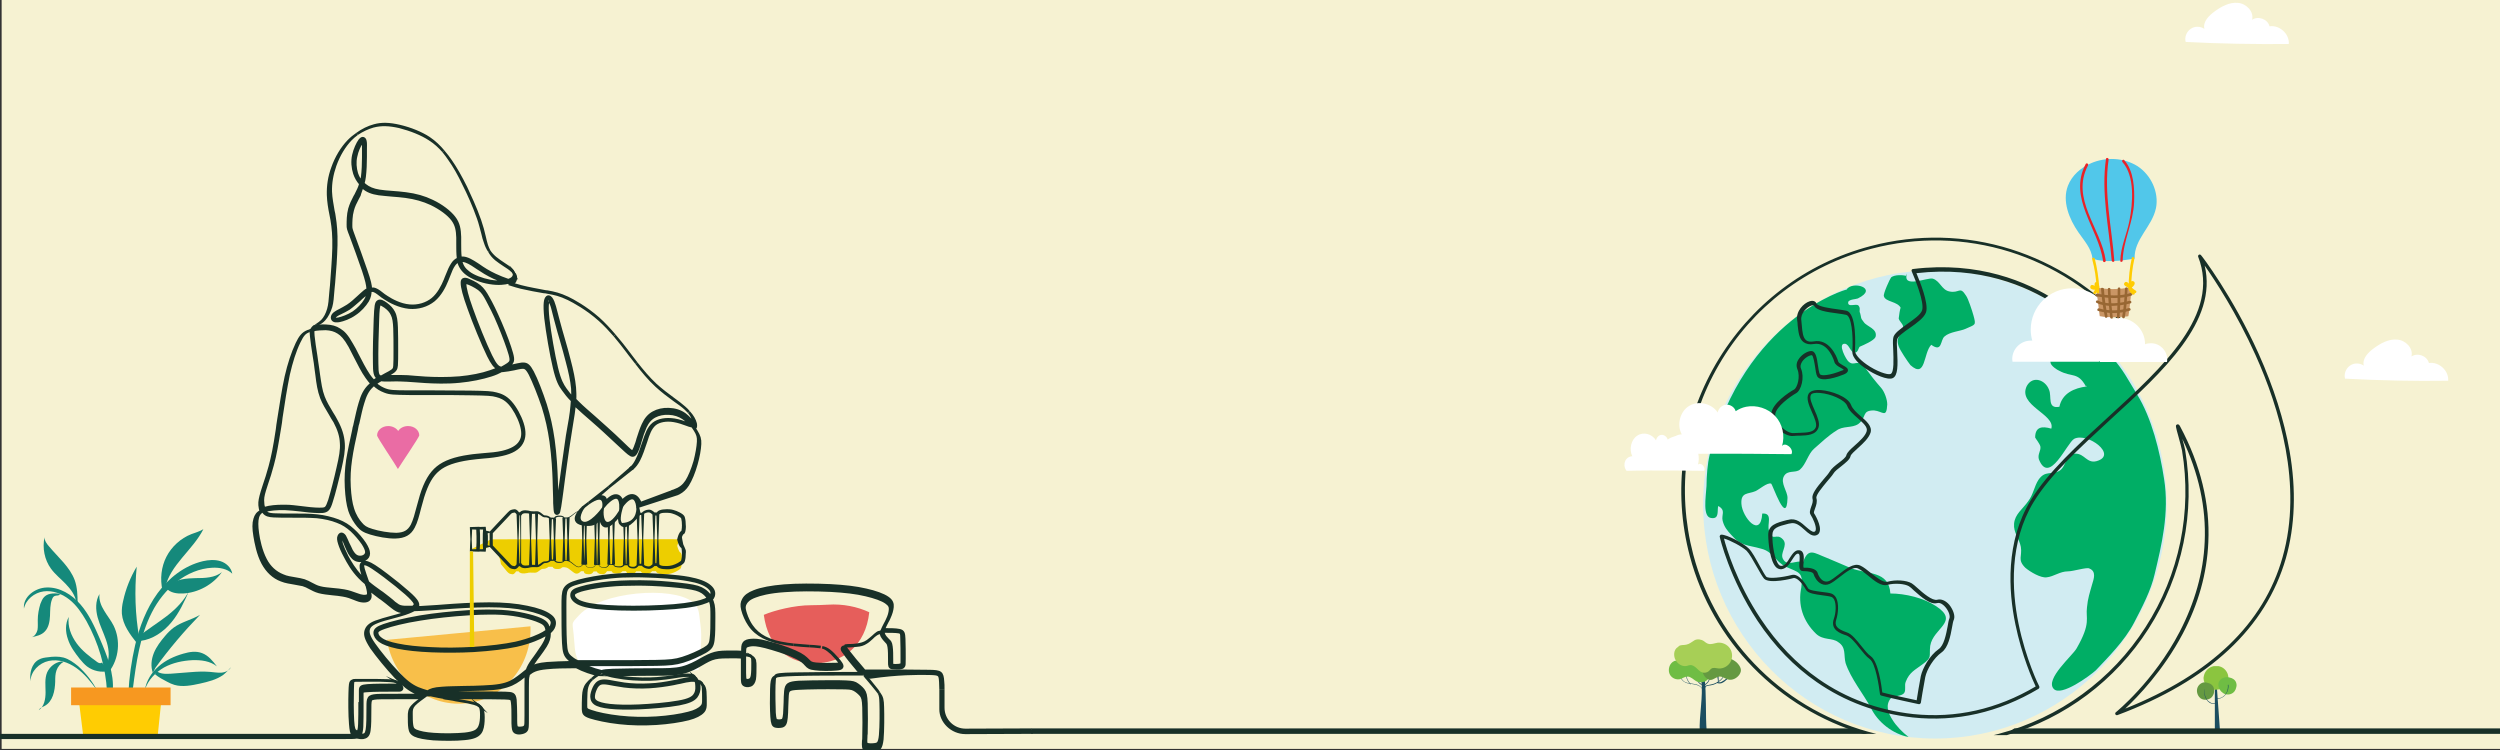
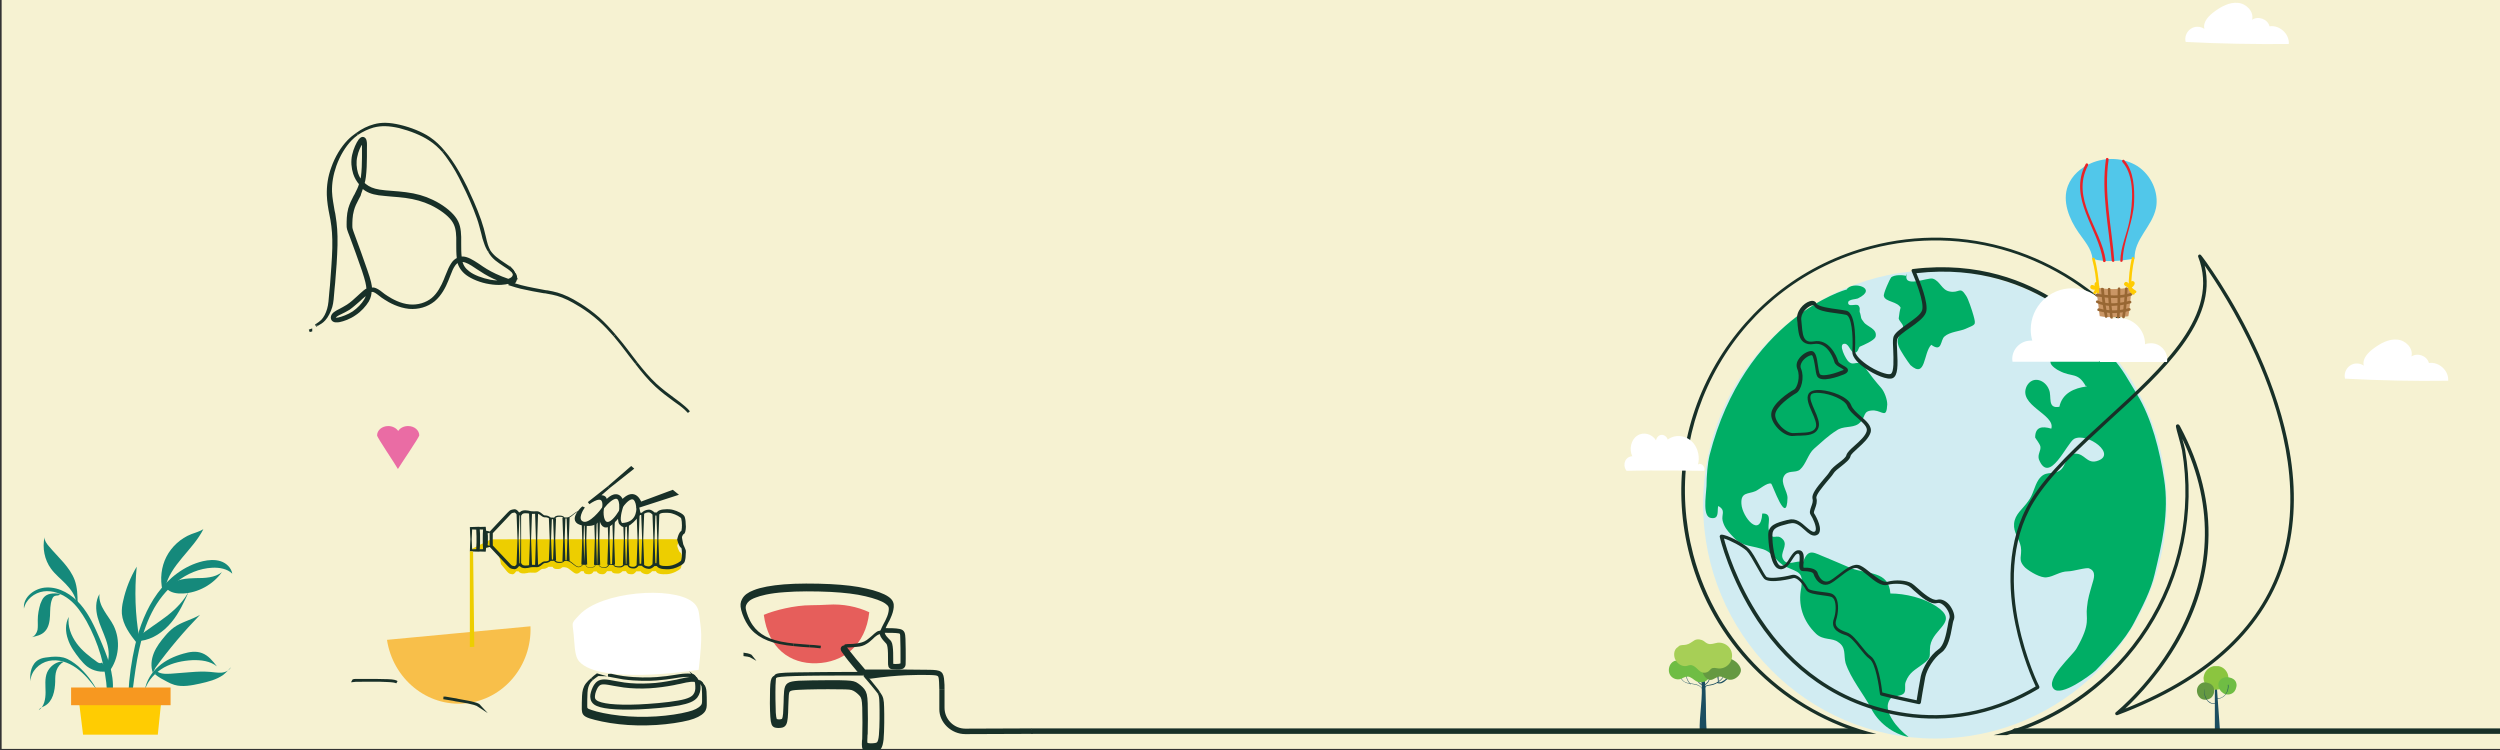
<svg xmlns="http://www.w3.org/2000/svg" xmlns:xlink="http://www.w3.org/1999/xlink" version="1.1" id="Layer_1" x="0px" y="0px" viewBox="0 0 960 288" style="enable-background:new 0 0 960 288;" xml:space="preserve">
  <rect x="0" y="0" width="960" height="288" fill="#333333" stroke="none" />
  <style type="text/css">
	.st0{fill:#F6F2D2;}
	.st1{fill:#D1ECF2;}
	.st2{fill:#00AE65;}
	.st3{clip-path:url(#SVGID_2_);fill:#FFFFFF;}
	.st4{fill:#E65E5B;}
	.st5{fill:#F8BF4A;}
	.st6{fill:#EA6CA4;}
	.st7{clip-path:url(#SVGID_4_);fill:#FFFFFF;}
	.st8{clip-path:url(#SVGID_6_);fill:#1B4E60;}
	.st9{clip-path:url(#SVGID_8_);fill:#1B4E60;}
	.st10{clip-path:url(#SVGID_10_);fill:#1B4E60;}
	.st11{clip-path:url(#SVGID_12_);fill:#1B4E60;}
	.st12{clip-path:url(#SVGID_14_);fill:#1B4E60;}
	.st13{clip-path:url(#SVGID_16_);fill:#6FBD44;}
	.st14{clip-path:url(#SVGID_18_);fill:#659941;}
	.st15{clip-path:url(#SVGID_20_);fill:#A7CF56;}
	.st16{fill:#1B4E60;}
	.st17{clip-path:url(#SVGID_22_);fill:#8BC53F;}
	.st18{clip-path:url(#SVGID_24_);fill:#659941;}
	.st19{clip-path:url(#SVGID_26_);fill:#6FBD44;}
	.st20{clip-path:url(#SVGID_28_);fill:#1B4E60;}
	.st21{fill:#15897B;}
	.st22{fill:#FFCC02;}
	.st23{fill:#F79820;}
	.st24{clip-path:url(#SVGID_30_);fill:#FFFFFF;}
	.st25{fill:#183028;}
	.st26{clip-path:url(#SVGID_32_);fill:#FFFFFF;}
	.st27{fill:#51C7EA;}
	.st28{fill:#EA2227;}
	.st29{fill:#CA9665;}
	.st30{fill:#986733;}
	.st31{clip-path:url(#SVGID_34_);fill:#FFFFFF;}
	.st32{clip-path:url(#SVGID_36_);fill:#FFFFFF;}
	.st33{fill:#EDCE00;}
	.st34{fill:#183028;stroke:#183028;stroke-miterlimit:10;}
</style>
  <path class="st0" d="M0.63-0.42h960v288h-960V-0.42z" />
  <path class="st1" d="M832,193.7c0,49.7-39.8,89.9-89,89.9c-49.1,0-89-40.3-89-89.9c0-49.7,39.8-89.9,89-89.9S832,144.1,832,193.7  L832,193.7z" />
  <path class="st2" d="M732.3,105c-2,6,7.9,1.4,9.9,2c2.8,0.9,3.4,4.3,6.3,4.9c4,0.9,4-2.3,6.5,1.7c0.8,1.1,2.3,5.7,2.8,7.5  c1.1,4,0.8,3.4-3.1,5.2c-2,0.9-6,1.1-8,2.9c-1.7,1.4-0.8,6.3-5.1,3.2c-3.1,3.2-2,13.2-8,7.8c-1.1-1.4-4-5.7-4.5-7.2  c-1.4-4,1.4-4,1.7-7.5c0-1.1-1.4-2-1.7-3.2c0-0.3,0.6-4.6,0.8-4c-1.1-2.6-6-2.3-6.5-4.6c-0.3-0.9,2.3-6.6,2.8-7.2  c1.4-1.1,4.5-0.9,5.7-0.6 M656.5,174.7c-0.8,3.3-1.2,8.2-1.2,11.9c-0.3,4.6-1.5,11.8,1.7,12.3c3.4,0.6,2.3-2.9,2.8-4.6  c3.1,1.7,1.1,3.4,1.7,5.7c0.6,2.3,1.7,3.7,3.4,5.5c3.7,4.3,6.2,3.7,11.4,5.2c4.5,1.1,5.4,4.9,9.4,6.9c5.1,2.3,6.8,2,6,8  c-1.4,6.6,0.6,12.9,5.7,17.8c2.8,2.6,6.2,1.4,8.5,3.2c3.1,2,2,4.9,2.8,8c2,6,6.8,11.8,9.7,17.2c2.6,5.5,8.5,10.1,14.5,11.2  c-2.3-1.7-4.8-4.3-6.2-6.6c-1.7-2.6-2.8-5.7-0.6-8.3c1.4-1.1,4-0.6,5.1-2c0.8-1.2,0-2.9,0.6-4.3c1.4-3.7,3.7-4.6,6.3-6.6  c4-2.9,2.6-2.9,3.1-7.2c1.1-6.9,11.4-9.2,2.3-15.2c-4.8-3.2-11.9-4.9-17.6-4.9c-0.6-8.9-8.8-7.2-15.3-9.8c-3.1-1.4-6.2-2.6-9.4-4  c-4.5-1.7-6.8-4-8.8,1.7c-2.6-0.9-6,2-7.7-1.1c-1.4-2.3,2-5.2,0-7.5c-2.6-2.9-4,1.2-5.4-3.4c-0.9-2.3,1.7-6.9-2.6-6.6  c-0.6,9.8-7.7,1.4-8-3.7c-0.3-4.6,2.6-3.7,5.4-4.9c1.4-0.6,4.5-3.4,6-2.9c0.6,0.3,6,16.7,6.3,5.5c0-2.6-2.8-5.7-1.4-8.3  c1.4-2.6,4.5-1.1,6.2-2.6c2.3-2,3.1-6,5.4-8c2.6-2.3,5.7-5.2,8.5-6.9c2.6-2,6-0.9,8.5-2.6c3.4-2.6,1.1-5.2,6-5.2  c3.4,0.3,4.8,3.2,5.1-2.3c0-2-1.1-4.9-2.3-6.3c-2.3-2.6-4.3-5.2-6.2-7.8c-3.1-3.7-4-0.3-6.3-2.3c-0.9-0.6-4.5-7.2-1.4-6.9  c1.7,0.3,2,3.4,3.7,3.4c1.4,0,1.4-2,2-2.3c1.4-0.6,5.4-2.3,6-3.7c0.9-3.2-3.4-4-4.5-5.7c-1.4-1.7-0.9-1.7-1.4-3.4  c-0.6-1.1,0.3-1.7-0.6-2.9c-0.8-1.1-4.3,0.9-4-1.4c0.3-1.1,3.1-1.1,3.7-1.4c8.2-4-2.3-6.9-4.3-3.4C709,111,669.9,122.4,656.5,174.7  L656.5,174.7z M801.7,127.6c0-5.7-20.5-8-14.3,3.5c2.3,3.7,2.3,2,1.7,5.5c-0.3,1.4-2.3,0.3-1.7,2.6c0,1.2,2.6,2.9,3.4,3.2  c4.8,2.6,7.1,0.3,10.2,6l0.3-0.3v0.3c-4.8,0.6-9.4,2.6-10.5,7.8c-4.8,0.9-2.8-4-4-6.6c-1.4-3.7-6.2-5.5-8.5-1.4  c-3.7,7.5,11.1,10.9,9.4,16.4c-3.7-1.1-6.2-0.6-6.2,3.4c0.3,0.6,1.7,2.3,2,3.4c0.3,1.7-1.1,2.9-0.6,4.9c4,10.3,10.8-6.3,13.6-7.8  c5.1-2.6,17,6.3,8.5,8.6c-3.7,0.9-4.5-2.9-8-2.9c-4,0-3.4,4.9-6.2,6.6c-3.1,1.7-5.4-0.3-8,3.4c-1.7,2.6-2,5.7-4,8.3  c-2,2.9-5.1,4.9-5.4,8.6c-0.3,3.4,2,5.7,2.6,8.9c0.6,3.7-1.4,4.9,1.7,8c2,1.7,6,4,8.2,3.7c2.8-0.3,5.1-2.3,8.2-2.3  c2,0,7.4-1.7,8.2-1.1c2.8,1.1,1.7,4,1.1,6c-0.9,3.2-1.7,5.5-2,8.9c-0.6,4.3,1.7,5.9-4,15.8c-1.5,2.7-12.2,11.8-8.8,15.5  c2.8,3.2,14-5.1,16.2-7.1c4.6-4.9,11-11.2,14.7-18.3c3-5.8,6.5-12.4,7.9-18.7c2.6-10.9,5.7-23.4,3.6-36.5  c-1.6-10.5-4.7-23.3-10.4-32.5c-3.7-6-5.1-9.2-9.9-14.6C807.4,132.9,806.5,129.4,801.7,127.6" />
  <g>
    <g>
      <defs>
        <rect id="SVGID_1_" x="219.9" y="227.6" width="49.4" height="31.5" />
      </defs>
      <clipPath id="SVGID_2_">
        <use xlink:href="#SVGID_1_" style="overflow:visible;" />
      </clipPath>
      <path class="st3" d="M222.4,236.2c-3.6,3.9-2.4,2.1-1.9,10c0.3,4.3,0.7,6.5,2,7.9c7.9,8.6,41.5,3.8,45.8,3.1    c1.6-14.1,0.9-15,0.2-21.1c-0.2-1.3-0.4-3.3-2.6-5C258,225,230.8,227.1,222.4,236.2" />
    </g>
  </g>
  <path class="st4" d="M333.8,235.1c-1.4,12.9-10.1,19.3-20.3,19.6c-10.2,0.3-18.5-5.8-20.2-18.6c4-1.7,11.7-3.7,18.2-3.7  c2.2,0,4.3-0.1,6.4-0.2C323.7,231.8,329.3,233,333.8,235.1z" />
  <path class="st5" d="M203.7,240.5c0.6,15.1-10.3,28.2-25,29.6s-27.8-9.4-30.1-24.4L203.7,240.5L203.7,240.5z" />
  <path class="st6" d="M152.8,180.1c-0.9-1.7-8-12.1-8-12.9c0-2,1.9-3.6,4.3-3.6c1.6,0,3.1,0.8,3.8,1.9c0.7-1.1,2.1-1.9,3.8-1.9  c2.4,0,4.3,1.6,4.3,3.6C160.9,168,153.8,178.4,152.8,180.1l0.1,0.2L152.8,180.1v0.2V180.1L152.8,180.1z" />
  <g>
    <g>
      <defs>
        <rect id="SVGID_3_" x="900.3" y="130.4" width="39.8" height="15.9" />
      </defs>
      <clipPath id="SVGID_4_">
        <use xlink:href="#SVGID_3_" style="overflow:visible;" />
      </clipPath>
      <path class="st7" d="M940.1,146.2c0.3-3.9-3.6-7.4-7.4-6.8c-0.7-2.8-4.4-4.1-6.7-2.5c0.8-3.2-2.3-6.3-5.5-6.5    c-3.2-0.3-6.3,1.4-8.9,3.3c-2.2,1.6-4.6,4-3.9,6.7c-1.6-1.1-3.8-1.1-5.3,0c-1.6,1.1-2.4,3.2-1.9,5    C913.7,146.1,926.9,146.4,940.1,146.2" />
    </g>
  </g>
  <g>
    <g>
      <defs>
        <rect id="SVGID_5_" x="640.8" y="245.7" width="27.7" height="35.5" />
      </defs>
      <clipPath id="SVGID_6_">
        <use xlink:href="#SVGID_5_" style="overflow:visible;" />
      </clipPath>
      <path class="st8" d="M653.3,261.1c0.8,6.7-0.9,13.4-0.6,20.1c0.9,0,1.8-0.1,2.7-0.1c-0.6-7,0-14.1-0.9-21.1c-0.4,0-0.8,0-1.2,0.2    c0.1,0.4,0.1,0.7,0.2,1.1" />
    </g>
  </g>
  <g>
    <g>
      <defs>
        <rect id="SVGID_7_" x="640.8" y="245.7" width="27.7" height="35.5" />
      </defs>
      <clipPath id="SVGID_8_">
        <use xlink:href="#SVGID_7_" style="overflow:visible;" />
      </clipPath>
      <path class="st9" d="M653.7,264.5c-0.6-1.1-1.7-1.6-2.8-1.8c-1.3-0.3-2.8-0.2-4-0.9c-0.7-0.4-1.2-1.1-1.5-1.9    c-0.1-0.1-0.3,0-0.2,0.1c0.3,0.6,0.7,1.2,1.2,1.6s1.1,0.7,1.7,0.8c1.3,0.3,2.6,0.3,3.9,0.8c0.7,0.3,1.2,0.7,1.6,1.3    C653.6,264.8,653.8,264.7,653.7,264.5" />
    </g>
  </g>
  <g>
    <g>
      <defs>
        <rect id="SVGID_9_" x="640.8" y="245.7" width="27.7" height="35.5" />
      </defs>
      <clipPath id="SVGID_10_">
        <use xlink:href="#SVGID_9_" style="overflow:visible;" />
      </clipPath>
      <path class="st10" d="M649.2,262.6c-0.9-0.9-1.5-2-1.6-3.3c0-0.2-0.3-0.1-0.2,0.1c0.2,1.3,0.8,2.5,1.7,3.4    C649.1,262.9,649.3,262.7,649.2,262.6 M654.9,264c0-0.4,0.4-0.5,0.7-0.6c0.4-0.1,0.8-0.2,1.2-0.2c0.7-0.1,1.4-0.3,2-0.6    c1.2-0.6,2.3-1.5,3.1-2.7c0.1-0.2,0.2-0.3,0.3-0.5c0.1-0.1,0.1-0.3,0.1-0.4c-0.1-0.2-0.4-0.1-0.3,0.1c0.1,0.1,0.3,0.1,0.2-0.1    c0-0.1-0.2,0.3-0.2,0.3c-0.1,0.1-0.1,0.2-0.2,0.3c-0.1,0.2-0.2,0.3-0.3,0.5c-0.3,0.3-0.5,0.6-0.8,0.9c-0.6,0.5-1.2,1-2,1.3    c-0.8,0.4-1.6,0.5-2.5,0.7c-0.6,0.1-1.6,0.2-1.6,1C654.7,264.1,654.9,264.1,654.9,264" />
    </g>
  </g>
  <g>
    <g>
      <defs>
        <rect id="SVGID_11_" x="640.8" y="245.7" width="27.7" height="35.5" />
      </defs>
      <clipPath id="SVGID_12_">
        <use xlink:href="#SVGID_11_" style="overflow:visible;" />
      </clipPath>
      <path class="st11" d="M660,261.7c0-0.6-0.1-1.2-0.1-1.8c0-0.1,0-0.3-0.1-0.4c0-0.1-0.1-0.2-0.2-0.2c-0.2,0-0.1,0.4,0.1,0.3    c0.1-0.1,0-0.3-0.1-0.2h0.1v0.1l-0.1,0.1h-0.1v0.5c0,0.2,0,0.4,0.1,0.5c0,0.4,0.1,0.7,0.1,1.1C659.8,261.8,660,261.9,660,261.7" />
    </g>
  </g>
  <g>
    <g>
      <defs>
        <rect id="SVGID_13_" x="640.8" y="245.7" width="27.7" height="35.5" />
      </defs>
      <clipPath id="SVGID_14_">
        <use xlink:href="#SVGID_13_" style="overflow:visible;" />
      </clipPath>
      <path class="st12" d="M659.4,262.3c0.6,0.2,1.2,0.2,1.8,0c0.5-0.2,1.1-0.6,1.5-1c0.4-0.3,0.8-0.7,1.1-1.2c0.1-0.1,0.3-0.4,0.2-0.6    c-0.1-0.1-0.3-0.1-0.3,0c0,0,0,0.1,0.1,0.1c0.1,0.1,0.3-0.1,0.1-0.2c0,0,0,0.1,0.1,0.1h-0.1c0,0-0.1,0-0.1-0.1    c0.1,0.1-0.2,0.5-0.3,0.5c-0.1,0.2-0.3,0.3-0.4,0.5c-0.3,0.3-0.7,0.6-1,0.8c-0.4,0.2-0.8,0.5-1.2,0.7c-0.5,0.2-1,0.1-1.5-0.1    C659.3,262,659.2,262.2,659.4,262.3 M653.4,262.7c-0.9-0.5-1.6-1.3-1.9-2.2c-0.1-0.1-0.3-0.1-0.2,0.1c0.4,1,1.1,1.9,2,2.4    C653.5,263,653.6,262.8,653.4,262.7 M654.7,263.1c1-0.6,1.7-1.5,1.9-2.6c0-0.2-0.2-0.2-0.2-0.1c-0.2,1-0.9,1.9-1.8,2.4    C654.5,262.9,654.6,263.2,654.7,263.1" />
    </g>
  </g>
  <g>
    <g>
      <defs>
        <rect id="SVGID_15_" x="640.8" y="245.7" width="27.7" height="35.5" />
      </defs>
      <clipPath id="SVGID_16_">
        <use xlink:href="#SVGID_15_" style="overflow:visible;" />
      </clipPath>
      <path class="st13" d="M643.7,253.7c-1,0-1.8,0.7-2.3,1.5c-0.7,1.2-0.8,2.9,0,4.1c0.8,1.2,2.3,1.8,3.7,1.5c1-0.3,1.9-1,2.9-1    c1.3,0,2.3,1.2,3.4,1.8c1,0.5,2.2,0.5,3.3,0.1c1-0.5,1.8-1.4,2.1-2.5c0.6-2.2-0.8-4.6-2.8-5.7c-2-1.1-4.3-1.2-6.6-1.1    c-1.3,0.1-2.7,0.3-3.6,1.2" />
    </g>
  </g>
  <g>
    <g>
      <defs>
        <rect id="SVGID_17_" x="640.8" y="245.7" width="27.7" height="35.5" />
      </defs>
      <clipPath id="SVGID_18_">
        <use xlink:href="#SVGID_17_" style="overflow:visible;" />
      </clipPath>
      <path class="st14" d="M656.2,253c-1.3,0.3-2.3,1.4-2.6,2.8c-0.3,1.3,0.2,2.7,0.9,3.8c0.6,0.8,1.4,1.5,2.3,1.5    c1.2,0,2.2-1.2,3.5-1.3c1.1-0.1,2.1,0.8,3.2,1.1c1.6,0.5,3.4-0.4,4.4-1.8c0.3-0.4,0.5-0.9,0.6-1.4c0.1-0.7-0.2-1.5-0.6-2.1    c-1.2-1.9-3.4-2.9-5.5-3.1c-2.2-0.2-4.4,0.2-6.5,0.6" />
    </g>
  </g>
  <g>
    <g>
      <defs>
        <rect id="SVGID_19_" x="640.8" y="245.7" width="27.7" height="35.5" />
      </defs>
      <clipPath id="SVGID_20_">
        <use xlink:href="#SVGID_19_" style="overflow:visible;" />
      </clipPath>
      <path class="st15" d="M644.4,248.4c-0.9,0.5-1.4,1.4-1.5,2.4s0.1,2,0.6,2.8c0.9,1.5,2.6,2.5,4.3,2.1c0.4-0.1,0.8-0.3,1.2-0.3    c0.9-0.1,1.7,0.5,2.4,1.1s1.3,1.4,2.2,1.7c0.9,0.3,1.9,0.1,2.6-0.5c0.3-0.3,0.6-0.7,0.9-0.9c0.8-0.6,1.9-0.2,2.9-0.1    c1.8,0.1,3.6-0.9,4.5-2.5s0.8-3.7-0.2-5.2s-2.9-2.4-4.7-2.2c-1.3,0.2-2.5,0.8-3.7,0.4c-0.6-0.2-1.1-0.6-1.6-1    c-1-0.7-2.4-0.9-3.5-0.4c-0.6,0.3-1.1,0.8-1.7,1.1c-0.9,0.6-2,0.8-3,0.8C645.4,247.8,644.8,247.8,644.4,248.4" />
    </g>
  </g>
  <path class="st16" d="M850.5,264.4V281h2l-1.2-16.8L850.5,264.4z" />
  <g>
    <g>
      <defs>
        <rect id="SVGID_21_" x="843.6" y="255.8" width="15.2" height="25.3" />
      </defs>
      <clipPath id="SVGID_22_">
        <use xlink:href="#SVGID_21_" style="overflow:visible;" />
      </clipPath>
      <path class="st17" d="M851.6,264.8c1.1-0.1,2.2-0.6,2.9-1.4s1.2-1.9,1.2-3.1c0-1.6-0.9-3.1-2.2-3.9c-1.3-0.8-3-0.9-4.4-0.3    s-2.5,1.9-2.8,3.4c-0.1,0.4-0.2,0.9-0.1,1.3c0.1,1.3,0.9,2.5,1.9,3.2C849.2,264.8,850.4,265,851.6,264.8" />
    </g>
  </g>
  <g>
    <g>
      <defs>
        <rect id="SVGID_23_" x="843.6" y="255.8" width="15.2" height="25.3" />
      </defs>
      <clipPath id="SVGID_24_">
        <use xlink:href="#SVGID_23_" style="overflow:visible;" />
      </clipPath>
      <path class="st18" d="M846.7,262c-1.4,0-2.7,1.1-3,2.5s0.3,2.9,1.4,3.7c1.2,0.8,2.8,0.6,3.9-0.2c1.1-0.9,1.5-2.5,1.1-3.8    c-0.1-0.3-0.2-0.6-0.4-0.8C849,262.4,847.8,262.2,846.7,262" />
    </g>
  </g>
  <g>
    <g>
      <defs>
        <rect id="SVGID_25_" x="843.6" y="255.8" width="15.2" height="25.3" />
      </defs>
      <clipPath id="SVGID_26_">
        <use xlink:href="#SVGID_25_" style="overflow:visible;" />
      </clipPath>
      <path class="st19" d="M853.5,260.4c-0.6,0.2-1.3,1-1.5,1.6s-0.2,1.2,0,1.9c0.4,1.3,1.4,2.3,2.6,2.7c1.3,0.3,2.7-0.1,3.5-1.2    c0.3-0.4,0.5-0.9,0.6-1.4c0.2-0.6,0.2-1.2,0-1.8c-0.3-1.1-1.4-1.8-2.4-2C855.2,259.9,854.5,260,853.5,260.4" />
    </g>
  </g>
  <g>
    <g>
      <defs>
        <rect id="SVGID_27_" x="843.6" y="255.8" width="15.2" height="25.3" />
      </defs>
      <clipPath id="SVGID_28_">
        <use xlink:href="#SVGID_27_" style="overflow:visible;" />
      </clipPath>
      <path class="st20" d="M846.4,264.8c-0.1,0.3,0,0.6,0,0.9c0,0.5,0.1,0.9,0.2,1.4c0.3,1.1,0.9,2.1,1.8,2.7c0.7,0.5,1.5,0.5,2.3,0.5    c0.1,0,0.1-0.2,0-0.2c-0.7,0-1.4,0-2-0.4c-0.5-0.3-1-0.7-1.3-1.2c-0.5-0.8-0.8-1.8-0.9-2.8c0-0.3-0.1-0.7,0-1    C846.5,264.8,846.4,264.7,846.4,264.8 M851.3,268.4c1,0,1.9-0.4,2.7-1c0.8-0.7,1.3-1.6,1.6-2.6c0.1-0.6,0.2-1.2,0.1-1.8    c0-0.1-0.2-0.1-0.2,0c0.2,2-0.7,4.1-2.6,4.9c-0.5,0.2-1,0.3-1.6,0.3C851.2,268.2,851.2,268.4,851.3,268.4" />
    </g>
  </g>
  <path class="st21" d="M49.3,266.2c0.3-6.2,1.2-12.4,2.6-18.5c1.7-7.1,4.3-14,8.6-19.9s10.3-10.6,17.4-12.3c2.2-0.5,4.6-0.7,6.8,0  s4.1,2.5,4.5,4.8c-1.9-1.9-4.9-2.4-7.6-2.3c-10.1,0.5-18.7,8.1-23.3,17.2c-4.6,9-6,19.3-7.3,29.4 M41.1,265.7  c-0.5-9.5-3.3-18.9-7.9-27.2c-1.8-3.1-3.8-6.1-6.6-8.3s-6.4-3.6-9.9-3.1s-6.8,3.1-7.5,6.6c-0.5-4.5,4.3-8,8.7-8.1  c5-0.2,9.7,2.7,13,6.5s5.4,8.5,7.4,13.1c2.8,6.5,5.6,13.3,5,20.4 M37,264.7c-2.2-3-4.6-6-7.7-8.2c-3.1-2.2-6.9-3.5-10.6-2.7  s-6.9,4-7,7.8c-0.4-3.1,0.4-6.8,3.2-8.3c1-0.6,2.3-0.8,3.4-0.9c2-0.3,4.1-0.4,6.1,0.1c2.1,0.6,3.9,1.9,5.6,3.3  c3,2.7,5.5,5.9,7.4,9.5 M55.6,265c0.6-3.6,2.6-6.8,5.3-9.1c2.7-2.4,6-3.9,9.5-4.9c2.4-0.7,4.9-1.1,7.2-0.2c2.4,0.9,4.1,3,5.7,5.1  c-2.6-2.1-6.1-2.5-9.4-2.4c-3.8,0.2-7.6,1-10.9,2.8c-3.3,1.9-6.1,4.8-7.3,8.4" />
  <path class="st21" d="M58.7,258.4c-0.9-2.5-0.6-5.2,0.4-7.7c1-2.4,2.6-4.5,4.3-6.5c1-1.2,2.1-2.3,3.3-3.2c3-2.2,6.9-3,10.1-4.9  c-6.2,6.4-11.9,13.1-17.1,20.3 M59.9,257.5c1.5,1.4,3.7,1.3,5.7,1.2c2.6-0.2,5.1-0.4,7.7-0.6c2.4-0.2,4.8-0.3,7.3-0.1  c1.5,0.1,2.9,0.4,4.4,0.3s3-0.8,3.7-2.1c-0.9,1-1.8,2-2.9,2.9c-2.6,1.9-5.9,2.7-9,3.4c-3.2,0.7-6.7,1.4-9.8,0.5  c-1-0.3-1.9-0.7-2.8-1.2c-1.6-0.8-3.2-1.7-4.6-2.8 M52.6,247c-2.7-3.4-5.4-7-5.8-11.3c-0.1-1.7,0.1-3.4,0.5-5  c1-4.6,2.8-9.1,5.2-13.1c-0.9,9.2-0.6,18.5,1,27.5" />
  <path class="st21" d="M53.3,244.4c3.4-2.8,7.2-5.1,10.7-7.8s6.7-5.9,8.7-9.9c-1.9,4.3-3.9,8.7-6.9,12.3s-7.1,6.5-11.8,7.1  c-0.3,0-0.5,0.1-0.7-0.1c-0.2-0.2-0.2-0.6,0.1-0.6 M62.4,226.7c-1-4.3-0.5-9,1.5-12.9s5.5-7.1,9.6-8.7c1.5-0.6,3.2-1,4.6-1.9  c-4.1,8.1-12.8,13.7-14.7,22.6" />
  <path class="st21" d="M64.4,225.7c0.3-0.3,0.5-0.6,0.8-0.9c2.5-2.5,6.4-2.7,9.9-2.8c3.5,0,7.4-0.1,10.1-2.3  c-3.4,4.8-9.1,7.9-14.9,8.2c-2.3,0.1-4.9-0.2-6.4-2 M41.2,254.7c1-2.9,0.5-6.1-0.5-9s-2.4-5.7-3.2-8.6c-0.8-3-0.9-6.3,0.7-9  c-0.3,2.2,0.6,4.5,1.8,6.4c1.1,1.9,2.6,3.7,3.6,5.7c2.8,5.6,2.1,12.8-1.7,17.7c-0.1,0.1-0.2,0.3-0.4,0.2c-0.1-0.1,0.1-0.3,0.1-0.2" />
  <path class="st21" d="M39.1,254.4c-0.4,0.5-1.3,0.2-1.8-0.2c-2.9-2.1-5.8-4.3-7.9-7.2s-3.5-6.5-3-10.1c-1.4,2.6-1.3,5.8-0.3,8.6  c0.9,2.8,2.7,5.2,4.5,7.5c0.9,1.1,1.8,2.1,2.8,2.9c2.4,1.8,5.6,2.5,8.5,1.7 M29.3,231.4c-0.3-2.7-2.1-5.1-4-7.1s-4.1-3.7-5.7-5.9  c-2.5-3.4-3.4-8-2.5-12.1c0,1.4,0.9,2.6,1.8,3.6c3.5,4.2,7.9,7.8,9.8,12.9c1,2.8,1.1,5.9,1.1,8.9l-0.9-0.9 M23.9,228.1  c-2.4-0.3-5.2-0.6-6.9,1.1c-0.7,0.7-1.1,1.7-1.5,2.7c-0.6,2-1,4.1-1,6.2c0,1.3,0.1,2.6-0.1,3.8c-0.3,1.2-1.1,2.5-2.3,2.8  c1.8-0.4,3.8-0.8,5.1-2.2c1.5-1.5,1.9-3.9,2-6c0.1-2.2,0-4.4,0.8-6.4c0.2-0.6,0.6-1.2,1.2-1.3c0.6-0.2,1.7,0,1.7-0.6 M23.6,254  c-2.4,0.3-4.5,2-5.5,4.2c-1,2.4-0.6,5.1-0.6,7.6c0,2.6-0.5,5.5-2.6,6.9c0.4-0.9,1.4-1.2,2.2-1.6c3.2-1.7,4-5.8,4.1-9.4  c0-1.4,0-2.9,0.5-4.3s1.5-2.6,2.8-3.3" />
  <path class="st22" d="M60.6,282.1l1.5-14.5h-32l1.8,14.5H60.6z" />
  <path class="st23" d="M27.3,264h38.2v6.8H27.3V264z" />
  <g>
    <g>
      <defs>
        <rect id="SVGID_29_" x="839.1" y="1" width="39.8" height="15.9" />
      </defs>
      <clipPath id="SVGID_30_">
        <use xlink:href="#SVGID_29_" style="overflow:visible;" />
      </clipPath>
      <path class="st24" d="M878.9,16.9c0.3-3.9-3.6-7.4-7.4-6.8c-0.7-2.8-4.4-4.1-6.7-2.5c0.8-3.2-2.3-6.3-5.5-6.5    c-3.2-0.3-6.3,1.4-8.9,3.3c-2.2,1.6-4.6,4-3.9,6.7c-1.6-1.1-3.8-1.1-5.3,0c-1.6,1.1-2.4,3.2-1.9,5C852.4,16.8,865.7,17,878.9,16.9    " />
    </g>
  </g>
  <path class="st25" d="M717.2,281.8H396v-2.1h315L717.2,281.8z M960,281.8H770.7l2.8-2.1H960V281.8z" />
  <path class="st25" d="M396.1,279.7l-25.4,0.1c-4.4,0-8-3.6-8-8v-6.9h-2v7.5c0,5,4.5,9.5,10,9.5l25.9-0.1L396.1,279.7z M715.5,281.8  h5c-34.4-8.3-61.3-34.7-70.3-68.9c-6.5-24.8-3-50.7,9.9-72.9s33.7-38,58.6-44.5c17.5-4.6,35.9-4.2,53.1,1.2  c16.5,5.2,31.4,14.7,42.9,27.6c-1.2,1-4,3.5-7.3,7.1c-1.7-2.2-7.7-9.4-17.9-16c-11.1-7.2-29.7-15.2-54.9-12.1  c-0.2,0-0.4,0.1-0.5,0.3c-0.1,0.2-0.1,0.4,0,0.6c1.4,3.2,4.9,12,4,14.9c-0.5,1.7-3.3,3.6-5.7,5.3c-2.8,2-5.2,3.7-5.4,5.4  c-0.2,1-0.1,2.7,0,4.7c0.1,3.2,0.4,8.5-1,9.1c-1.1,0.5-5.5-1-9.3-3.7c-2.8-2-4.4-3.9-4.4-5.3c0.1-1.5,0.8-14.5-3.4-15.3  c-0.8-0.2-1.9-0.3-3.1-0.5c-2.9-0.4-7.7-1-8.3-2.3c-0.4-0.9-1.4-1.2-2.6-0.8c-2.3,0.7-5.3,3.8-4.8,7.2c0.1,0.6,0.2,1.3,0.2,2  c0.3,2.6,0.5,5.2,2.3,6.5c1,0.7,2.3,1,3.9,0.7c5.7-1,7.9,6.8,7.9,6.9c0.3,1,1.4,1.7,2.4,2.2c0.4,0.2,1,0.6,1.2,0.8  c-0.1,0.1-0.3,0.2-0.7,0.3c-4.7,1.9-8.1,2.2-8.5,1.3c-0.3-0.5-0.5-1.9-0.7-3.2c-0.4-2.9-0.8-5.6-2.6-5.6c-1.5,0-3.7,1.4-4.8,3.1  c-0.9,1.3-1,2.6-0.5,3.9c1.2,2.8,0,7.1-1.3,7.8c-2.1,1.1-8.2,5.3-8.7,9c-0.3,1.8,0.7,4,2.5,5.9c1.5,1.6,3.9,3.2,6.1,2.9  c0.7-0.1,1.5-0.1,2.3-0.1c2.9-0.1,6.2-0.2,7.2-3.1c0.6-1.8-0.4-4.2-1.5-6.7c-1-2.3-2.1-4.7-1.4-5.9c0.3-0.6,1.7-0.9,3.5-0.7  c4,0.3,9.5,2.6,10.4,4.9c0.7,1.9,2.5,3.4,4.2,4.9c1.9,1.7,3.8,3.3,3.3,4.9c-0.5,1.8-2.6,3.7-4.5,5.4c-1.7,1.5-3,2.7-3.3,3.8  c-0.2,0.9-1.7,2-3,3s-2.7,2.1-3.4,3.3c-0.4,0.7-1.3,1.8-2.3,2.9c-2.8,3.3-4.7,5.8-4.3,7.5c0.3,1-0.1,2-0.5,3.1  c-0.4,1.2-0.8,2.2-0.2,3.1c0.8,1.2,2.4,4.6,1.9,6c-0.1,0.3-0.3,0.4-0.5,0.5c-0.8,0.2-1.9-0.8-3.1-1.8c-1.8-1.6-3.9-3.6-6.8-2.8  l-0.6,0.1c-4.2,1.1-7.2,1.9-7.2,5.7c0,3,0.7,10.3,3.1,12.5c0.6,0.5,1.2,0.7,1.9,0.7c2-0.2,3.2-2.1,4.2-3.7c0.8-1.2,1.5-2.4,2.3-2.3  c0.7,0.1,0.6,1.5,0.5,3.1c-0.1,1.4-0.2,2.6,0.4,3.2c0.2,0.3,0.6,0.4,0.9,0.4c2.3,0,3.9,0.4,4.1,1.1c0.3,1.1,1.3,3,3,3.8  c1,0.5,2.1,0.5,3.2,0s2.4-1.5,3.8-2.6c2.5-1.9,5.3-4.2,7.1-3.3c1.1,0.5,2.4,1.6,3.8,2.7c2.5,2.1,5.1,4.2,7.4,3.6  c3-0.8,6.8-0.4,8.3,0.5c0.4,0.2,1.2,0.9,2,1.7c2.6,2.3,6.2,5.5,8.8,4.8c1.4-0.4,2.7,0.9,3.2,1.5c1.4,1.6,1.9,3.5,1.6,4.3  c-0.3,0.7-0.5,1.8-0.7,3.1c-0.6,3.1-1.4,7.4-3.5,8.8c-3.4,2.4-6.1,7.2-6.8,10.3c-0.5,2.5-1.3,7.4-1.6,9.3c-2.3-0.5-9.9-2.1-13.2-3  c-0.3-2.4-1.5-11.8-4.4-13.9c-1.2-0.8-2.5-2.5-3.7-4c-1.8-2.2-3.6-4.6-5.6-5.2c-3.7-1.3-4.7-2.5-4-4.8c0.8-2.5,1.1-6.2,0-8.4  c-0.5-0.9-1.1-1.4-1.9-1.7c-0.9-0.3-2.2-0.4-3.6-0.6c-2.1-0.3-4.9-0.6-5.3-1.4c-0.8-1.4-3.5-5.9-6.3-5.1c-3.5,0.9-8.9,1.6-9.8,0.6  c-0.5-0.6-1.5-2.4-2.5-4.2c-1.5-2.7-3-5.5-4.2-6.6c-2-2-8.3-5.3-10.5-5.3c-0.2,0-0.4,0.1-0.5,0.3s-0.2,0.4-0.1,0.6  c0,0.2,3.7,15.9,14.5,32.2c6.4,9.6,14,17.5,22.7,23.5c10.8,7.5,23.2,12.1,36.9,13.6c16.7,1.8,33-1.9,48.3-11  c0.3-0.2,0.4-0.6,0.3-0.9c-0.1-0.1-5.2-10.4-8-24.2c-2.6-12.7-3.6-31.1,5.8-46.6c6.4-10.5,17.6-20.7,29.4-31.6  c20.4-18.6,41.4-37.9,36.3-59.2c4,5.7,12.3,18.3,19.5,34.3c9.1,20.2,18.3,50,10.4,77.7c-7.2,25.5-27.6,45-60.4,58.1  c4.7-4.4,14.6-14.6,22.1-28.8c6-11.4,9.3-23.2,9.8-35.1c0.7-14.8-3-29.8-10.8-44.4c-0.2-0.4-0.6-1.1-1.2-0.8  c-0.7,0.3-0.6,0.6,0.6,4.9c0.5,1.9,1.1,4,1.3,5.1c3.9,23.5-1,47.6-14,67.8c-13,20.3-33,34.8-56.4,41c-0.7,0.2-1.3,0.3-2,0.5h5.1  c22.5-6.6,41.7-21,54.4-40.8c13.1-20.4,18.1-44.8,14.1-68.7c-0.2-1-0.6-2.7-1.1-4.3c6.3,13.1,9.2,26.4,8.6,39.6  c-0.5,11.7-3.8,23.3-9.6,34.5c-10,19.2-24.4,30.8-24.5,30.9c-0.3,0.2-0.3,0.6-0.2,0.8c0.2,0.3,0.5,0.4,0.8,0.3  c35.3-13.2,57-33.5,64.7-60.3c3.5-12.4,4-26.2,1.4-41.1c-2.1-11.9-6.1-24.5-11.9-37.4c-9.9-22-21.9-37.7-22.1-37.8  c-0.2-0.3-0.6-0.3-0.8-0.2c-0.3,0.2-0.4,0.5-0.3,0.8c8.6,22.1-13.4,42.2-34.7,61.7c-11.4,10.4-23.1,21.1-29.6,31.8  c-9.7,15.9-8.6,34.7-5.9,47.6c2.5,12.2,6.7,21.6,7.8,23.9c-14.9,8.8-30.7,12.3-47,10.6c-13.5-1.5-25.7-6-36.3-13.4  c-8.5-5.9-16-13.7-22.3-23.2c-9.2-13.8-13.2-27.2-14.1-30.8c2.3,0.6,7,3.1,8.7,4.7c1,1,2.6,3.8,4,6.3c1.1,2,2.1,3.7,2.7,4.4  c2,2.2,11.1-0.1,11.2-0.2c1.4-0.4,3.5,2,4.9,4.5c0.8,1.4,3.5,1.7,6.3,2.1c1.3,0.2,2.5,0.3,3.4,0.6c0.4,0.1,0.8,0.5,1.1,1  c0.9,1.8,0.7,5.2-0.1,7.4c-1.5,4.3,2.6,5.7,4.8,6.4c1.6,0.6,3.4,2.7,5,4.8c1.4,1.7,2.6,3.3,4,4.3c2.2,1.6,3.5,10.2,3.9,13.4  c0,0.3,0.2,0.5,0.5,0.6c3.6,1,14.3,3.3,14.4,3.3c0.2,0,0.4,0,0.5-0.1s0.2-0.3,0.3-0.4c0-0.1,1.1-6.9,1.7-9.9  c0.6-2.9,3.2-7.3,6.3-9.5c2.5-1.8,3.4-6.3,4-9.7c0.2-1.2,0.4-2.3,0.7-2.9c0.6-1.6-0.5-4.1-1.8-5.7c-1.4-1.6-3.1-2.3-4.6-1.9  c-1.9,0.5-5.5-2.6-7.6-4.5c-1-0.9-1.7-1.5-2.2-1.8c-2-1.2-6.2-1.5-9.3-0.6c-1.7,0.4-4.1-1.6-6.3-3.3c-1.5-1.2-2.8-2.3-4.1-2.9  c-2.5-1.2-5.7,1.3-8.5,3.5c-1.3,1-2.6,2-3.5,2.4c-0.8,0.3-1.4,0.3-2.1,0c-1.3-0.6-2.1-2.3-2.3-3c-0.5-1.9-3.6-2.2-5.4-2.1  c-0.2-0.3-0.1-1.5,0-2.2c0.1-1.8,0.3-4.3-1.7-4.5c-1.6-0.2-2.6,1.4-3.6,2.9c-0.9,1.5-1.8,3-3.2,3.1c-0.2,0-0.5,0-0.9-0.3  c-1.8-1.7-2.7-8.2-2.6-11.5c0-2.7,1.8-3.3,6.2-4.4l0.6-0.1c2.2-0.6,3.9,1,5.6,2.5c1.4,1.3,2.8,2.5,4.3,2.1c0.7-0.2,1.2-0.6,1.4-1.3  c0.9-2.4-2-7.1-2.1-7.2c-0.2-0.3,0.1-1.1,0.4-1.9c0.4-1.1,0.9-2.5,0.5-3.9c-0.3-1.2,2.3-4.2,4-6.3c1.1-1.3,2-2.3,2.5-3.1  c0.5-0.9,1.8-1.9,3.1-2.9c1.6-1.3,3.2-2.5,3.5-3.8c0.1-0.7,1.5-1.9,2.8-3.1c2-1.8,4.2-3.8,4.9-6c0.7-2.4-1.6-4.4-3.7-6.2  c-1.6-1.4-3.2-2.8-3.8-4.4c-1.2-3.2-7.6-5.4-11.5-5.7c-2.5-0.2-4.1,0.3-4.8,1.4c-1,1.8,0.1,4.4,1.3,7.1c1,2.2,1.9,4.4,1.5,5.7  c-0.7,2-3.3,2.1-6,2.2c-0.8,0-1.6,0.1-2.4,0.1c-1.4,0.2-3.4-0.9-5-2.5c-1.5-1.6-2.4-3.4-2.2-4.8c0.4-2.9,5.7-6.7,8-8  c2-1.1,3.3-6.1,1.9-9.4c-0.4-0.8-0.2-1.7,0.4-2.7c1-1.5,2.8-2.5,3.7-2.5c0.6,0,1.1,3.3,1.3,4.5c0.2,1.5,0.4,2.9,0.8,3.6  c1.4,2.6,8.2,0.1,10.2-0.7c0.7-0.3,1.5-0.7,1.6-1.5c0.1-0.9-0.8-1.4-1.9-2c-0.7-0.4-1.7-1-1.8-1.4c-0.7-2.5-3.7-8.9-9.4-7.8  c-1.3,0.2-2.2,0.1-2.9-0.4c-1.3-1-1.5-3.3-1.7-5.6c-0.1-0.7-0.1-1.4-0.2-2.1c-0.4-2.6,2.1-5.1,3.9-5.7c0.4-0.1,0.9-0.2,1,0.1  c0.9,1.8,4.6,2.4,9.3,3c1.2,0.2,2.3,0.3,3,0.5c2,0.4,2.8,7.4,2.4,14c-0.2,2.6,3,5.2,4.9,6.5c3.6,2.5,8.7,4.7,10.6,3.8  c2-0.9,2-4.9,1.7-10.4c-0.1-1.8-0.2-3.5,0-4.4c0.2-1.2,2.7-3,4.9-4.5c2.7-1.9,5.5-3.9,6.2-6c1.1-3.4-2.5-12.1-3.7-15  c24.3-2.8,42.2,4.9,53.1,11.9c11.9,7.7,18,16.2,18,16.3c0.1,0.2,0.3,0.3,0.5,0.3s0.4-0.1,0.5-0.2c4.4-4.9,8.1-7.9,8.2-8  c0.1-0.1,0.2-0.3,0.2-0.5s0-0.4-0.2-0.5c-11.8-13.3-27-23.1-44-28.5c-17.5-5.5-36.1-5.9-53.9-1.2c-25.2,6.6-46.2,22.7-59.4,45.2  c-13.1,22.5-16.7,48.7-10,73.9C657.6,246.3,682.9,272.1,715.5,281.8L715.5,281.8z" />
  <g>
    <g>
      <defs>
        <rect id="SVGID_31_" x="772.8" y="110.7" width="59.4" height="28.2" />
      </defs>
      <clipPath id="SVGID_32_">
        <use xlink:href="#SVGID_31_" style="overflow:visible;" />
      </clipPath>
      <path class="st26" d="M806.4,138.9c-0.1-0.1-0.1-0.2-0.2-0.2c-0.1,0.1-0.2,0.2-0.3,0.2h-33.1c0-0.3-0.1-0.7-0.1-1    c0-3.9,3.2-7.1,7.1-7.1h0.6c-0.4-1.3-0.6-2.8-0.6-4.2c0-8.8,7.1-15.9,15.9-15.9c7.3,0,13.5,5,15.4,11.7c0.8-0.2,1.7-0.3,2.6-0.3    c5.5,0,10,4.5,10,10v0.1c0.7-0.3,1.5-0.4,2.3-0.4c3.4,0,6.2,2.8,6.2,6.2c0,0.3,0,0.7-0.1,1h-25.7L806.4,138.9z" />
    </g>
  </g>
  <path class="st27" d="M803.5,99.4c-0.3-3.9-3.2-7-5.4-10.2c-3.6-5.2-6.3-12-4-17.9c1.5-3.9,4.9-6.9,8.8-8.6  c5.7-2.5,12.6-2.2,17.9,1.1c5.2,3.4,8.3,10,7.1,16.1c-1.5,7.2-8.5,12-8.2,19.4C814.2,100.2,808.7,100.9,803.5,99.4" />
  <path class="st28" d="M800.9,63c-6.9,13.2,4.9,24.6,6.7,37.3c0.1,0.6,1.1,0.4,1-0.3c-1.8-12.4-13.6-23.6-6.8-36.5  C802.1,62.9,801.2,62.4,800.9,63z M815.1,100.1c0.2-7.7,4.1-14.7,4.4-22.5c0.2-5.3-0.1-12-3.8-16.1c-0.4-0.5-1.1,0.2-0.7,0.7  c4.9,5.5,4,15.9,2.7,22.6c-1,5.2-3.4,10-3.5,15.4C814.1,100.7,815.1,100.7,815.1,100.1L815.1,100.1z M808.7,61  c-1.9,13.1,1.1,26,2.2,39.1c0.1,0.6,1.1,0.6,1,0c-1-12.9-4.1-25.8-2.2-38.8C809.8,60.6,808.8,60.4,808.7,61z" />
  <path class="st29" d="M804.9,110.3c0.5,3.7,0.9,7.4,1.4,11.1c3.4,0.8,10.9,0.2,11,0c0.1-0.1,1.1-7.7,1.2-11.2  C814.3,111.3,808.1,111.2,804.9,110.3" />
  <path class="st30" d="M806.8,111c0.3,3.6,0.7,7.2,1.5,10.7c0.1,0.6,1.1,0.4,1-0.3c-0.7-3.5-1.2-7-1.4-10.5  C807.7,110.4,806.7,110.3,806.8,111z M809.4,111c0.1,3.6,0.5,7.3,0.9,10.9c0.1,0.6,1.1,0.6,1,0c-0.4-3.6-0.8-7.2-0.9-10.9  C810.4,110.4,809.4,110.4,809.4,111z M816,110.8c-0.2,3.6-0.4,7.2-1.1,10.8c-0.1,0.6,0.8,0.9,1,0.3c0.7-3.7,0.9-7.4,1.1-11.1  C817.1,110.2,816.1,110.2,816,110.8z M813.2,110.9c0,3.6-0.1,7.3-0.3,10.9c0,0.6,1,0.6,1,0c0.3-3.6,0.3-7.3,0.3-10.9  C814.3,110.2,813.2,110.2,813.2,110.9z" />
  <path class="st30" d="M805,113.8c4.6,0.7,9.1,1.1,13.5-0.3c0.6-0.2,0.4-1.2-0.3-1c-4.3,1.4-8.6,1-13,0.3  C804.6,112.8,804.3,113.7,805,113.8z M805.1,116.3c3.7,1.9,9.1,1.1,13,0.2c0.6-0.2,0.4-1.1-0.3-1c-3.5,0.9-8.8,1.7-12.2-0.1  C805,115.1,804.5,116,805.1,116.3z M805.7,119.4c4,1.1,8.1,1.1,12.1-0.1c0.6-0.2,0.4-1.1-0.3-1c-3.9,1.1-7.7,1.2-11.6,0.1  C805.4,118.3,805.1,119.3,805.7,119.4z" />
  <path class="st22" d="M803.4,99.6c1,3.6,1.5,7.2,1.7,10.9c0,0.6,1,0.6,1,0c-0.2-3.8-0.8-7.5-1.7-11.2  C804.2,98.7,803.2,98.9,803.4,99.6z M818.6,99.1c-0.8,3.7-1.2,7.4-1.2,11.2c0,0.6,1,0.6,1,0c0-3.7,0.4-7.3,1.2-10.9  C819.7,98.7,818.7,98.4,818.6,99.1z" />
  <path class="st22" d="M805.7,110.1H804l-0.4-0.1c-0.1,0.1-0.1,0.2-0.2,0.4c0.1,0,0.2,0.1,0.3,0.1c0.2,0.1,0.3,0.2,0.5,0.3  c0.3,0.2,0.5,0.4,0.8,0.7c0.4,0.4,1.1-0.1,0.8-0.6c-0.2-0.3-0.3-0.6-0.4-0.9c0-0.1-0.1-0.9-0.1-1c-0.1,0.1-0.3,0.2-0.4,0.3  c0,0.1,0.1,0.2,0.1,0.2c0,0.1,0.1,0.3,0.1,0.4c0,0.3,0,0.7-0.1,1c-0.2,0.6,0.8,0.9,1,0.3s0.2-1.2,0-1.8c-0.1-0.5-0.5-1.1-1-1.1  c-1.3,0.1-0.4,2.5-0.1,3.1c0.3-0.2,0.5-0.4,0.8-0.6c-0.5-0.5-2.6-2.3-3-0.8s2.3,1.3,3.1,1.3C806.3,111.1,806.3,110.1,805.7,110.1  L805.7,110.1z" />
  <path class="st22" d="M804.6,110.9c-0.2,0.5-0.4,0.9-0.7,1.3c-0.4,0.5,0.5,1,0.9,0.5s0.6-1,0.8-1.6S804.8,110.3,804.6,110.9z" />
  <path class="st22" d="M804.9,111.1c0.1,0.4,0.2,0.7,0.2,1.1c0,0.6,1,0.6,1,0c0-0.5-0.1-0.9-0.3-1.4S804.6,110.5,804.9,111.1z   M818.2,109.7c-0.3-0.1-0.6-0.3-0.9-0.4c-0.2-0.1-0.6-0.4-0.7-0.2c-0.1,0.2,0.2,0.4,0.3,0.5c0.2,0.2,0.4,0.4,0.5,0.6  c0.3,0.3,0.7,0.1,0.8-0.2c0.1-0.3,0.4-0.6,0.4-0.9l0.1-0.1c0-0.2-0.1-0.2-0.2,0c-0.4,0.3-0.5,0.7-1,0.8c-0.6,0.2-0.4,1.1,0.3,1  c0.8-0.2,2.4-1.5,1.8-2.5c-0.3-0.4-0.9-0.5-1.3-0.2c-0.5,0.4-0.8,1.1-1,1.7c0.3-0.1,0.6-0.1,0.8-0.2c-0.4-0.6-1.6-2-2.3-1  c-0.8,1,1.2,1.7,1.8,2S818.7,110,818.2,109.7L818.2,109.7z" />
  <path class="st22" d="M817.2,110.2c0.1,1.2,0.8,2.3,1.8,2.9c0.6,0.3,1.1-0.5,0.5-0.9c-0.7-0.4-1.2-1.2-1.3-2  C818.2,109.6,817.2,109.5,817.2,110.2z" />
  <path class="st22" d="M817.7,111c0.5,0.6,1.1,1.1,1.9,1.5c0.6,0.3,1.1-0.6,0.5-0.9c-0.6-0.4-1.2-0.8-1.7-1.4  C818,109.8,817.3,110.5,817.7,111z" />
  <g>
    <g>
      <defs>
        <rect id="SVGID_33_" x="623.8" y="154.8" width="64.2" height="25.9" />
      </defs>
      <clipPath id="SVGID_34_">
        <use xlink:href="#SVGID_33_" style="overflow:visible;" />
      </clipPath>
-       <path class="st31" d="M642,174.2c-1-1.4-1.2-3.3-0.4-4.9c0.8-1.5,2.5-2.5,4.2-2.5c-2-3.6-0.7-8.8,2.8-10.9c3.5-2.2,8.7-1,11,2.5    c0.3-1.6,1.7-2.9,3.3-3s3.2,1,3.6,2.5c1.2-0.8,2.5-1.4,4-1.7c4-0.8,8.4,0.6,11.2,3.6s3.8,7.5,2.6,11.5c0.5-0.9,1.8-0.6,2.5,0    c1,0.7,1.7,2.1,1.1,3.1c0,0-30.3-0.4-45.6,0" />
    </g>
  </g>
  <g>
    <g>
      <defs>
        <rect id="SVGID_35_" x="623.8" y="154.8" width="64.2" height="25.9" />
      </defs>
      <clipPath id="SVGID_36_">
        <use xlink:href="#SVGID_35_" style="overflow:visible;" />
      </clipPath>
      <path class="st32" d="M624.4,180.5c-0.7-1-0.8-2.4-0.3-3.5s1.6-1.8,2.7-1.8c-1.3-2.6-0.5-6.4,1.9-7.9c2.3-1.6,5.7-0.7,7.2,1.8    c0.2-1.1,1.1-2.1,2.1-2.1c1-0.1,2.1,0.7,2.4,1.8c0.8-0.6,1.7-1,2.6-1.2c2.6-0.6,5.5,0.4,7.3,2.6c1.8,2.2,2.5,5.5,1.7,8.3    c0.3-0.6,1.2-0.4,1.7,0c0.6,0.5,1.1,1.5,0.7,2.3c0,0-19.8-0.3-29.8,0" />
    </g>
  </g>
  <path class="st33" d="M261.35,212.24c-0.77-0.31-1.29-2.64-1.29-2.64s0.52-2.19,1.29-2.5c0.29-0.12-72.79,0-72.79,0l-7.67,3.82  c0,0,3.01,0.31,5.07,0c0,0,1.69-1.13,2.06-1.01c2,0.66,3.78,2.5,4.34,6.7c0,0,2.01,2.5,2.32,2.84c0.98,1.08,1.24,0.88,2.01,1.06  c0.77,0.19,1.49-1.11,1.49-1.11h0.98c0.77,1.44,3.81,0.52,3.81,0.52s0.88-0.1,2.32,0c1.44,0.1,2.11-1.55,3.3-1.49  s2.01-0.77,2.01-0.77h1.6c0.41,0.93,1.55,0.88,2.42,0.82s1.18-0.57,1.18-0.57s0.41-0.26,1.6,0c1.18,0.26,2.58,2.01,3.66,2.32  c1.08,0.31,2.01-0.88,2.01-0.88h1.08c0.15,0.82,0.52,1.13,1.96,1.16c1.44,0.03,1.8-1.06,1.8-1.06h1.24  c0.46,0.88,1.29,1.06,2.32,1.06c1.03,0,1.6-1.16,1.6-1.16h1.8c0.31,0.98,1.8,0.88,2.58,0.88c0.78,0,1.6-0.88,1.6-0.88h1.34  c0.46,1.18,1.39,1.16,2.32,1.16s1.6-1.11,1.6-1.11h1.75c0.15,0.57,1.34,1.11,2.37,1.11c1.03,0,1.96-1.16,1.96-1.16h1.49  c0.36,1.13,2.37,1.24,4.33,1.13c1.96-0.1,4.53-1.44,5.15-2.22C261.96,217.5,262.12,212.55,261.35,212.24z" />
  <g>
    <path class="st34" d="M164.7,53c-2.9-1.9-7-3.6-11.3-4.6c-3.9-0.9-6.8-1-9.7-0.2c-2.27,0.62-4.54,1.72-6.55,3.2   c1.91-1.29,4.01-2.28,6.15-2.9c3.1-0.8,6.1-0.7,10.1,0.2c4.3,1.1,8.6,2.8,11.6,4.8c2.13,1.34,3.84,2.97,5.26,4.6   C168.79,56.33,166.96,54.51,164.7,53z" />
    <path class="st34" d="M186,90.7c-0.4-1.8-0.9-3.7-1.7-6c-1.6-4.7-4.1-10-5.4-12.8c-2.1-4.2-3.8-7.2-5.8-10.1   c-0.79-1.14-1.73-2.42-2.84-3.7c0.87,1.05,1.61,2.07,2.24,3c2,2.8,3.7,5.8,5.7,10c1.4,2.7,3.8,8,5.4,12.6c0.8,2.2,1.2,4.2,1.7,5.9   c0.3,1.3,0.6,2.5,1,3.5c0.41,1.27,0.92,2.36,1.57,3.33c-0.37-0.67-0.68-1.4-0.97-2.23C186.6,93.2,186.3,92.1,186,90.7z" />
    <path class="st34" d="M196.2,103.3c-0.7-0.6-1.7-1.3-2.8-2s-2.2-1.5-3.2-2.3c-0.94-0.79-1.7-1.63-2.33-2.57   c0.65,1.2,1.48,2.21,2.63,3.17c0.9,0.7,2,1.5,3.1,2.2s2.2,1.4,2.9,2.1c0.31,0.26,0.56,0.53,0.78,0.8   C197.1,104.26,196.75,103.8,196.2,103.3z" />
    <path class="st34" d="M197.9,107.6c0.39-0.94,0.16-1.94-0.62-2.9c0.17,0.43,0.17,0.86,0.02,1.3c-0.2,0.5-0.6,1.1-2.1,1.6   c-1.8-0.6-3.5-1.3-5-2c-2.6-1.2-4.6-2.5-6.3-3.7c-0.2-0.1-0.4-0.3-0.6-0.4c-2-1.3-3.8-2.4-5.5-2.5h-1v-0.2   c-0.2-1.6-0.2-3.5-0.2-5.3V91c-0.1-2.9-0.4-5.2-2.2-7.5c-1.7-2.2-4.8-4.6-8.4-6.3c-3.1-1.5-6.3-2.4-10.2-2.9   c-1.7-0.2-3.5-0.4-5.2-0.5c-1.8-0.1-3.5-0.3-4.9-0.5c-2.5-0.4-4.1-1.1-5.6-2.3l-0.6-0.6c0.2-0.8,0.4-1.6,0.5-2.5   c0.3-2.4,0.4-5.3,0.4-7.7v-2.5c0-1.6,0.1-2.7-0.1-3.5c-0.1-0.6-0.4-1-0.8-1.1c-0.7-0.2-1.2,0.6-1.4,0.8c-0.8,1.1-1.9,3.4-2.4,5.7   s-0.3,4.8,0.4,7c0.5,1.5,1.3,2.9,2.3,4c-0.4,1.5-1,2.6-1.5,3.6c-0.2,0.4-0.4,0.9-0.7,1.3c-0.8,1.5-1.5,3-2,4.7   c-0.6,2.2-0.6,4.8-0.6,6.1c0,1.4,0,1.4,1.2,4.5c1.1,3,3.4,9.2,4.7,13.1s1.6,5.5,1.7,6.9v0.3c-0.9,0.4-1.7,1.2-2.5,1.9   c-0.4,0.4-0.8,0.7-1.2,1.1c-1.3,1.2-2.6,2.4-4,3.3c-1.1,0.7-2.1,1.2-3,1.7c-0.6,0.3-1.2,0.6-1.6,0.9c-1.6,1-1.4,2.1-1.3,2.4   c0.4,1.2,2.1,0.9,2.7,0.8c1.5-0.3,3.9-1.1,6-2.6c2-1.3,3.8-3.3,4.9-5.1c0.8-1.4,1-2.7,1-3.8c0.3-0.1,0.7-0.1,1-0.1   c0.7,0.1,1.6,0.7,2.6,1.5c0.6,0.5,1.3,1,2.1,1.5c1.8,1.2,5.3,3.1,9.2,3.5c3.5,0.3,6.9-0.7,9.5-2.8c2.5-2.1,4.1-5.2,5.1-7.7   c0.3-0.7,0.6-1.4,0.8-2c0.6-1.6,1.1-2.8,1.8-3.8c0.4-0.6,1-1.2,1.7-1.6c0.5,2.1,1.6,3.7,3.3,5c2,1.5,5.4,2.9,8.7,3.4   c3.5,0.6,5.9,0.2,7.1-0.1c0.53,0.2,1.08,0.37,1.63,0.54C197.31,108.66,197.74,108.16,197.9,107.6z M137,66.6   c-0.6-2-0.8-4.4-0.3-6.5c0.4-2.1,1.4-4.3,2.2-5.3c0.2-0.3,0.3-0.4,0.4-0.4c0,0.1,0.1,0.2,0.1,0.3c0.1,0.6,0.1,1.7,0.1,3.2v2.5   c0,2.3-0.1,5.2-0.4,7.5c-0.2,0.8-0.3,1.3-0.4,1.9C138,68.9,137.4,67.8,137,66.6z M140.3,115.2c-1,1.7-2.7,3.5-4.6,4.8   c-2,1.3-4.3,2.1-5.7,2.4c-0.4,0.1-1.5,0.2-1.6-0.1c-0.1-0.3,0.1-0.8,0.9-1.3c0.4-0.3,0.9-0.5,1.5-0.8c0.9-0.4,2-1,3.2-1.7   c1.4-1,2.8-2.3,4.1-3.4c0.4-0.4,0.8-0.8,1.2-1.1c0.8-0.7,1.4-1.2,1.9-1.6C141.1,113.3,140.9,114.2,140.3,115.2z M175.9,99.4   c-0.9,0.4-1.7,1.1-2.3,2.1c-0.7,1.1-1.3,2.4-1.9,4c-0.3,0.6-0.5,1.3-0.8,2c-1,2.4-2.5,5.4-4.8,7.3s-5.6,2.9-8.8,2.6   c-3.7-0.3-7-2.2-8.7-3.3c-0.8-0.5-1.5-1-2.1-1.5c-1.1-0.9-2.1-1.5-3-1.7h-0.4c-0.2,0-0.5,0-0.7,0.1c-0.1-1.5-0.4-3.1-1.8-7.1   c-1.3-3.9-3.6-10.1-4.7-13.1s-1.1-3-1.1-4.2s0-3.7,0.6-5.8c0.4-1.6,1.1-3,1.9-4.5c0.2-0.4,0.5-0.9,0.7-1.3c0.2-0.9,0.7-2,1.1-3.3   l0.3,0.3c1.6,1.4,3.4,2.1,6.1,2.5c1.4,0.2,3.1,0.3,5,0.5c1.7,0.1,3.5,0.3,5.2,0.5c3.7,0.5,6.9,1.4,9.9,2.8c3.5,1.7,6.5,3.9,8.1,6   s1.9,4.2,2,6.9v2.5c0,1.8,0,3.7,0.2,5.4V99.4z M188.2,107.9c-3.1-0.6-6.4-1.8-8.3-3.3c-1.6-1.2-2.5-2.5-2.9-4.5h0.7   c1.4,0.1,3.1,1.1,5,2.4c0.2,0.1,0.4,0.3,0.6,0.4c1.8,1.2,3.8,2.5,6.4,3.7l3.6,1.5C192.1,108.2,190.3,108.3,188.2,107.9z" />
    <path class="st34" d="M127.7,64.4c-1.3,3.5-1.8,7-1.7,10.5c0.1,2.6,0.5,5.1,1,7.5c0.1,0.7,0.3,1.4,0.4,2.1c0.5,3,0.8,6,0.7,10.8   c-0.1,4.4-0.6,10.2-0.9,14.4l-0.2,2c-0.3,3.6-0.4,5.3-0.9,7c-0.5,1.8-1.4,3.5-2.4,4.5c-0.64,0.64-1.37,1.11-1.95,1.5   c0.11-0.06,0.23-0.12,0.35-0.2c0.7-0.4,1.6-0.9,2.4-1.8c1.1-1.2,2-3,2.6-4.9c0.5-1.7,0.6-3.6,0.9-7.2l0.2-2   c0.4-4.3,0.8-10.1,0.9-14.5c0.1-4.8-0.2-7.9-0.7-11c-0.1-0.7-0.2-1.4-0.4-2.1c-0.4-2.4-0.9-4.9-1-7.4c-0.1-3.3,0.5-6.7,1.7-10.1   c1.4-3.9,3.5-7.4,5.9-9.9c0.78-0.81,1.64-1.54,2.55-2.2c-1.21,0.82-2.34,1.76-3.35,2.8C131.3,56.8,129.1,60.4,127.7,64.4z" />
    <path class="st34" d="M304.68,247.59c2.11,0.24,4.31,0.42,6.04,0.5C308.95,247.95,306.8,247.8,304.68,247.59z" />
    <path class="st34" d="M119.4,126.8c-0.24,0.08-0.43,0.16-0.64,0.24c0.21-0.07,0.42-0.13,0.64-0.18   C119.4,126.84,119.4,126.82,119.4,126.8z" />
    <path class="st34" d="M241.6,135.8c-1.77-2.35-3.63-4.72-5.6-7c1.74,2.05,3.4,4.18,5,6.3l0.9,1.2c0.83,1.07,1.65,2.12,2.47,3.15   c-0.62-0.81-1.24-1.62-1.87-2.45L241.6,135.8z" />
    <path class="st34" d="M229.8,122.3c-4.9-4.3-9.9-7-11.8-7.9c-3.2-1.5-5.1-1.9-7.8-2.4c-0.4,0-0.9-0.1-1.4-0.2   c-2.5-0.5-5.6-1-8.7-1.8c-1.13-0.33-2.26-0.63-3.37-0.96c-0.14,0.09-0.28,0.18-0.43,0.26c1.3,0.4,2.5,0.8,3.8,1.1   c3.1,0.7,6.2,1.3,8.7,1.7c0.5,0,0.9,0.1,1.4,0.2c2.8,0.5,4.8,0.9,8.1,2.5c2,1,7.1,3.7,12,8.1c2.01,1.82,3.9,3.82,5.7,5.9   C234.03,126.48,231.98,124.26,229.8,122.3z" />
    <path class="st34" d="M262.7,156.4c-1.1-1-2.6-2.1-4.1-3.2c-2.2-1.6-4.7-3.5-7-5.6c-2.59-2.44-4.91-5.22-7.23-8.15   c2.46,3.19,4.94,6.2,7.73,8.75c2.3,2.1,4.7,3.9,6.9,5.5c1.6,1.1,3.1,2.2,4.2,3.2c0.49,0.45,0.94,0.89,1.34,1.34   C264.03,157.62,263.42,157.01,262.7,156.4z" />
    <path class="st34" d="M340.3,246.4l0.1,0.1c0.4,0.4,0.7,0.7,0.9,2c0.2,1.2,0.2,3.3,0.2,4.9v0.8c0,1.4,0,2.1,1.1,2.3   c0.7,0.1,1.9,0.1,2.7,0.1c0.8-0.1,1.4-0.2,1.7-0.7c0.3-0.4,0.3-0.8,0.3-3c0-1.9,0-5.5-0.1-7.6c-0.1-2-0.2-3-1.9-3.3   c-1.3-0.3-3.8-0.3-5.5-0.3h-0.4c0-0.1,0.1-0.2,0.1-0.4c0.3-0.7,0.7-1.6,1.2-2.5c0.3-0.5,0.6-1.1,0.8-1.6c0.7-1.5,1.1-2.9,1.2-4.1   c0.1-1.2-0.1-2.4-1.9-3.6c-1.6-1.1-4.6-2.2-8.2-3c-3.8-0.9-8.2-1.4-13.7-1.7c-6.1-0.3-12.9-0.3-17.8,0.1c-4.8,0.4-8.8,1.1-11.5,2.2   c-2.1,0.8-3.5,1.8-4.2,3.2c-0.6,1.1-0.7,2.1-0.3,3.8c0.5,2,1.5,4.2,2.6,5.8c1.4,2.1,3.2,3.6,5.5,4.8s5.3,2.1,9,2.6   c0.81,0.11,1.64,0.21,2.48,0.29c-0.78-0.09-1.55-0.19-2.28-0.29c-3.6-0.5-6.4-1.3-8.7-2.5c-2.1-1.1-3.8-2.6-5.1-4.5   c-1.6-2.3-2.3-4.8-2.5-5.5c-0.4-1.4-0.3-2.2,0.2-3.1c0.4-0.7,1.2-1.8,3.7-2.7c1.8-0.7,5.3-1.7,11.3-2.1c4.9-0.4,11.6-0.4,17.7-0.1   c5.4,0.3,9.8,0.8,13.5,1.7c3.4,0.8,6.3,1.8,7.8,2.9c1.3,0.9,1.6,1.7,1.5,2.8s-0.4,2.3-1.1,3.7c-0.2,0.5-0.5,1.1-0.8,1.6   c-0.5,1-1,1.9-1.3,2.7c-0.1,0.2-0.1,0.5-0.2,0.7c-0.06,0.01-0.11,0.02-0.17,0.03c0.06,0.46,0.21,0.87,0.37,1.27   C339.1,245.1,339.8,245.9,340.3,246.4z M339.8,242.5c1.7,0,4.1,0,5.3,0.2c0.9,0.2,1.1,0.3,1.1,2.4c0.1,2,0.1,5.6,0.1,7.6   c0,1.6,0,2.3-0.1,2.4c-0.1,0.1-0.4,0.2-1,0.3c-0.7,0.1-1.9,0.1-2.4,0h-0.2c-0.1-0.1-0.1-0.9-0.1-1.3v-0.8c0-1.5,0-3.7-0.2-5   c-0.2-1.6-0.6-2-1.2-2.5l-0.1-0.1c-0.7-0.7-1.2-1.3-1.5-1.9c-0.2-0.4-0.3-0.8-0.3-1.3L339.8,242.5L339.8,242.5z" />
    <path class="st34" d="M312.6,248.2c1.15,0.1,1.94,0.17,2.56,0.26c-0.61-0.1-1.39-0.18-2.46-0.26c-0.5,0-1.1-0.1-1.7-0.1   c-0.09,0-0.18-0.01-0.27-0.01c0.06,0,0.12,0.01,0.17,0.01C311.5,248.1,312.1,248.2,312.6,248.2z" />
    <path class="st34" d="M326.5,248.1c0.8-0.1,1.6-0.1,2.4-0.2c1.5-0.1,2.6-0.4,3.8-1.2c0.7-0.4,1.4-1.1,2.1-1.7c0.5-0.5,1-1,1.5-1.3   c0.65-0.46,1.21-0.66,1.93-0.77c-0.01-0.11-0.03-0.22-0.03-0.33c-0.6,0.1-1,0.2-1.5,0.6c-0.4,0.3-0.9,0.7-1.4,1.2   c-0.7,0.6-1.5,1.3-2.2,1.8c-1.3,0.9-2.7,1.2-4.2,1.4c-0.8,0.1-1.6,0.2-2.4,0.2c-0.7,0-1.4,0-1.8,0.1c-0.2,0.1-0.3,0.1-0.4,0.1   c0.08,0,0.11,0.09,0.17,0.23c0.04-0.01,0.09-0.02,0.13-0.03C325.1,248.2,325.7,248.1,326.5,248.1z" />
-     <path class="st34" d="M288.4,247.7c1-0.1,2.3-0.1,5.5,0.7c3,0.8,8,2.3,10.9,3.7c3,1.3,4,2.4,4.6,3.1l0.1,0.1   c0.8,0.9,1.4,1.4,3.5,1.6c2.1,0.3,5.9,0.3,8,0.1c1.3-0.1,2-0.2,2.3-0.8c0.3-0.5-0.1-1.1-0.2-1.3c-0.6-1-2-2.6-3.1-3.7   c-1.1-1.1-2-1.8-2.9-2.2c-0.41-0.18-0.82-0.32-1.39-0.44c0.39,0.09,0.7,0.19,0.99,0.34c0.8,0.4,1.6,1,2.7,2c1.2,1.2,2.5,2.7,3,3.5   c0.1,0.2,0.2,0.3,0.2,0.4c-0.1,0.1-0.4,0.2-1.5,0.2c-2.1,0.1-5.8,0.1-7.8-0.1c-1.9-0.2-2.2-0.6-2.9-1.3l-0.1-0.1   c-0.9-0.9-2-2-5-3.3c-3.1-1.4-8.1-3-11.1-3.7c-3-0.8-4.5-0.8-5.8-0.7c-1.1,0.1-2.2,0.3-2.8,1.2c-0.5,0.7-0.5,1.6-0.5,3.4   c-1.3-0.1-2.7-0.1-4.1-0.1c-2.5,0-4.7,0-6.5,0.5c-1.9,0.5-3.5,1.4-5.5,2.5c-1.9,1.1-4.3,2.4-7.1,3.1c-2.8,0.7-6,0.7-11,0.7h-0.2   c-5.6,0-11.8,0.1-15.4,0.2c-2.2,0.1-3.4,0.2-4.3,0.5c-1.7-0.4-3.3-0.9-4.8-1.5c-0.9-0.3-1.8-0.7-2.5-1h7.3c8.2,0,15.9,0,21-0.1   s7.4-0.3,10.3-1.2c3-0.9,6.5-2.6,8.5-3.7c2.2-1.3,2.8-2.2,3.1-4.5c0.3-2.2,0.3-5.9,0.3-8.6s0-4.5-0.6-6.1c-0.1-0.3-0.2-0.6-0.4-0.9   c0.4-0.4,0.6-0.8,0.8-1.3c0.4-1.4,0-2.6-1.4-3.8c-1.6-1.4-4.4-2.4-8.1-3.1c-4.8-0.9-11.8-1.2-15.5-1.4c-5.8-0.2-10.1-0.1-14.3,0.3   c-4.3,0.4-9.3,1.3-12.6,2.2c-3.2,0.9-4.5,1.7-5.3,3.1c-0.7,1.4-0.7,3.2-0.7,7.2s0,10,0.2,13.5c0.2,3.6,0.6,4.8,2.1,6.2   c0.4,0.4,0.9,0.8,1.5,1.2c-3.9,0.1-7.3,0.2-9.8,0.4c-3.3,0.3-4.9,0.8-6.2,1.6c0.3-0.7,0.8-1.4,1.3-2.1c0.5-0.8,1.1-1.6,1.8-2.5   c0.9-1.2,1.8-2.5,2.5-3.6c1.1-1.8,1.5-3.2,1.5-4.6v-0.6c0.9-0.8,1.5-1.5,1.8-2.5c0.5-1.6,0-3-1.6-4.1c-1.7-1.3-4.8-2.4-8.8-3.2   c-4.2-0.9-9.1-1.3-14.6-1.3c-6,0-13.3,0.5-17.2,0.8c-1,0.1-1.8,0.1-2.6,0.2c-2.9,0.2-4.6,0.3-6.4,0.4c-0.5,0-0.9,0-1.4,0.1   c0.8-1.2-0.1-2.5-1.2-3.7c-1.2-1.3-3-2.8-6.1-5.4c-2.3-1.8-6.4-5.1-9.1-6.8c-2.2-1.4-3.5-1.8-4.4-1.4c-1.1,0.5-0.9,1.8-0.6,3.1   c0.2,0.9,0.7,2.2,1.1,3.5l-1.2-1.2c-2.6-2.7-4.2-5.5-5.4-7.7c-1-2-1.7-3.6-2.1-4.8c-0.3-1.1-0.4-1.7-0.2-2.2   c0.1-0.2,0.2-0.3,0.2-0.3s0.2,0.1,0.4,0.5c0.4,0.5,0.8,1.6,1.2,2.6s0.9,2,1.3,2.8c0.9,1.6,1.9,2.6,3.1,2.9c1,0.3,2.1,0.1,3-0.4   s1.4-1.3,1.4-2.3s-0.5-2.2-1.5-3.8c-1.2-1.8-2.9-3.8-4.5-5.2c-1.7-1.6-3.5-2.7-5.8-3.6c-2.4-0.9-5.2-1.6-8.1-1.9   c-2.8-0.3-5.7-0.3-8.6-0.3h-0.5c-2.8,0-5.7,0-7.5-0.1s-2.6-0.4-3.1-1.1c-0.1-0.1-0.2-0.2-0.3-0.4h0.1c1.7-0.5,4.7-0.8,7.7-0.7   c2,0.1,3.8,0.3,5.7,0.5c0.6,0.1,1.1,0.1,1.7,0.2c2.2,0.3,5.1,0.5,6.9,0.4c1.9-0.2,2.6-0.9,3.5-3.9c1-3,2.3-8.4,3.3-12.5   c1-4.4,1.5-7.2,1.3-9.9c-0.2-2.8-1-5.5-2.7-8.6c-0.5-1-1.1-2-1.8-3.1c-1.2-2-2.4-4-3.2-6.1c-1-2.6-1.3-5.2-1.8-8.5   c-0.1-0.7-0.2-1.4-0.3-2.2c-0.2-1.5-0.5-3.2-0.7-4.9c-0.5-3-0.9-5.9-1.1-7.8c-0.1-1.1-0.1-1.8,0-2.3c1.6-0.3,3.4-0.4,4.8-0.4   c1.9,0.1,3.4,0.5,4.8,1.4c1.3,0.8,2.6,2.1,4.4,5.3c0.6,1.1,1.3,2.5,2,3.9c1.4,2.7,2.9,5.8,4.5,8c0.6,0.9,1.3,1.7,1.9,2.4   c-0.2,0.2-0.4,0.3-0.6,0.5c-2.1,1.9-3.1,4.2-3.9,7c-0.7,2.3-1.2,4.7-1.9,7.8c-0.1,0.5-0.2,1.1-0.4,1.6l-0.2,1.1   c-0.8,3.6-1.7,7.8-2.3,11.4c-0.5,3.6-0.7,6.8-0.5,10.5s0.6,6.5,1.3,8.8c0.9,2.7,2.3,4.7,3.3,5.9c1.1,1.3,2.1,2.1,4.8,2.9   c2.6,0.8,6.6,1.6,9.6,1.5c3.4-0.1,5.5-1.2,6.9-3.9c1-1.8,1.7-4.5,2.4-7.3c0.4-1.4,0.8-2.9,1.2-4.3c1.6-5.1,3.4-8.3,6-10.4   c2.5-2.1,6.3-3.4,11.7-4.2c1.8-0.3,3.7-0.4,5.4-0.6c2.7-0.2,5.2-0.5,7.3-1c3.7-0.8,6.3-2.3,7.5-4.4c1.2-2,1.3-4.5,0.3-7.6   c-0.9-2.8-2.7-6.1-4.5-8.1c-1.9-2.2-3.9-2.9-5.5-3.3c-1.8-0.5-3.6-0.6-10.1-0.7c-4,0-9.9-0.1-15.1-0.1h-8.2c-6.1,0-7.6-0.1-9.4-0.8   c-1-0.4-2.3-1-3.7-2.3c0.7-0.5,1.5-1,2.2-1.4c1.1,0.2,2.6,0.1,4.3,0.1c1,0,2.1-0.1,3.2,0c1.7,0,3.4,0.2,5.3,0.3   c1.3,0.1,2.6,0.2,4.2,0.3c3.3,0.2,8.3,0.4,13.2-0.1c4.3-0.4,8.7-1.3,12.1-2.4c1.6-0.5,2.9-1.1,4-1.7h0.5c1.3-0.1,2.8-0.4,4.4-0.7   c0.9-0.2,1.7-0.4,2.4-0.5c1.6-0.2,2.2-0.1,3.6,2.5c1.4,2.8,3.5,8,5,12.5c1.4,4.5,2.3,8.5,3,13.4c0.8,5.7,1.1,11.7,1.2,14.8   c0.1,2.7,0.1,5.1,0.2,7c0,1.3,0,2.4,0.1,3.2c0.1,1.8,0.2,2.3,0.5,2.5c0.1,0.1,0.3,0.2,0.5,0.1c0.5-0.1,0.6-0.5,0.7-1.1   c0.2-0.7,0.4-2.1,0.7-4.2c0.3-1.9,0.6-4.6,1-7.5c0.5-4,1.2-8.6,1.7-12.2c0.5-3.1,0.9-5.6,1.2-7.7c0.3-2.1,0.6-3.9,0.9-5.6   c0.2-1.3,0.3-2.5,0.4-3.6c0.2,0.2,0.5,0.4,0.7,0.7c1.7,1.6,3.9,3.5,6.2,5.5c1.6,1.4,3.2,2.8,4.7,4.2c2.2,2,4.1,3.8,5.7,5.3   c1,0.9,1.8,1.7,2.5,2.3c1.5,1.3,2.4,2.1,3.3,1.3c0.6-0.5,1.1-1.6,1.8-3.8c0.1-0.4,0.3-0.9,0.4-1.4c0.5-1.8,1.2-3.8,1.9-5.4   c0.9-2,2.1-3.3,3.6-4.1s3.4-1.2,5.4-1.1c2.2,0.1,4,0.7,5.6,1.8c0.9,0.6,1.7,1.5,2.4,2.3l-0.9-0.3c-1.4-0.5-3.1-1.1-4.9-1.4   c-3.3-0.5-6.2,0-8.1,1.5c-2,1.6-2.8,4.3-3.7,6.9l-0.1,0.3c-0.8,2.4-1.7,5-2.7,6.9c-0.61,1.23-1.29,2.16-2.02,2.8l0.49,0.27   c0.88-0.72,1.69-1.76,2.43-3.16c1-1.9,1.9-4.6,2.7-7l0.1-0.3c0.8-2.5,1.6-5,3.4-6.5c1.6-1.3,4.4-1.8,7.3-1.3   c1.8,0.3,3.4,0.9,4.8,1.4c0.7,0.3,1.4,0.5,1.9,0.6c0.1,0,0.2,0.1,0.4,0.1c0.5,0.7,0.8,1.2,1,1.5c1,1.6,1.3,2.6,1.2,4.4   c-0.1,2-0.6,4.8-1.3,7.5c-0.9,3.1-2.1,6-3.2,7.7c-1.17,1.76-2.45,2.75-4.75,3.64l1.8,0.97c1.47-0.8,2.52-1.77,3.45-3.21   c1.2-1.9,2.4-4.8,3.3-8c0.8-2.8,1.3-5.6,1.4-7.7c0.1-1.9-0.3-3.1-1.4-4.9c-0.1-0.2-0.4-0.6-0.7-1.1c0.1,0,0.1-0.1,0.2-0.1   c0.4-0.4,0.3-1.2,0.2-1.8c-0.38-1.46-1.24-2.91-2.56-4.36c0.91,1.1,1.5,2.21,1.76,3.37c0.2,0.8,0.1,0.9,0.1,0.9h-0.1   c-0.8-1.1-2-2.4-3.3-3.4c-1.8-1.3-3.8-1.9-6.2-2c-2.2-0.1-4.3,0.4-5.9,1.3c-1.7,0.9-3,2.4-4,4.6c-0.8,1.7-1.4,3.7-2,5.5   c-0.1,0.5-0.3,1-0.4,1.4c-0.4,1.2-1,2.9-1.5,3.4c-0.2,0.2-0.4,0.2-2-1.3c-0.6-0.6-1.5-1.4-2.4-2.3c-1.5-1.5-3.5-3.3-5.7-5.3   c-1.5-1.3-3.1-2.8-4.7-4.2c-2.3-2-4.5-3.9-6.1-5.5l-1.3-1.3c0.1-1.6,0-3.1-0.1-4.6c-0.3-3.2-1-6.5-2.1-10.7c-0.6-2.4-1.4-5.3-2.2-8   c-0.7-2.3-1.3-4.6-1.8-6.4c-0.4-1.3-0.6-2.4-0.9-3.4c-0.5-2-0.9-3.4-1.3-4.4c-0.5-1.2-1-1.8-1.6-2c-0.3-0.1-0.7,0.1-0.9,0.4   c-0.5,0.6-1,2-0.4,7.9c0.6,5.3,2.1,14,3.3,19c1.2,5.1,2.2,6.8,3.4,8.4c1,1.4,1.9,2.6,3.5,4.2c-0.1,1.4-0.2,2.8-0.4,4.4   c-0.2,1.7-0.5,3.4-0.9,5.6c-0.4,2.2-0.8,4.6-1.2,7.7c-0.5,3.7-1.2,8.2-1.7,12.2c-0.4,2.9-0.8,5.6-1,7.5c-0.2,1.4-0.4,2.5-0.5,3.3   V194c0-0.8,0-1.9-0.1-3.2c0-1.9-0.1-4.3-0.2-7.1c-0.1-3.1-0.4-9.1-1.2-14.8c-0.7-4.9-1.6-9-3-13.5c-1.5-4.6-3.5-9.8-5-12.6   c-1.3-2.4-2.1-3.1-3.6-3.1c-0.3,0-0.6,0-1,0.1c-0.7,0.1-1.6,0.3-2.5,0.5s-1.8,0.4-2.7,0.5c0.3-0.2,0.6-0.4,0.8-0.5   c1.5-1.1,1.8-1.9,1-4.7c-0.7-2.6-2.4-7.2-4.3-11.6c-1.9-4.4-3.5-7.6-4.6-9.5c-1.2-2.2-2.1-3.5-3.4-4.6c-1.6-1.3-3.7-2.1-4.3-2.4   c-0.7-0.3-1.4-0.5-2-0.2c-0.5,0.3-0.5,0.9-0.5,1.4c0,1.6,0.8,4.8,2.6,9.7c1.9,5.4,5.3,13.7,7.5,18.2c1.5,3,2.5,4.3,3.7,4.9   c-0.8,0.4-1.7,0.7-2.8,1.1c-3.4,1.2-7.6,2-11.9,2.4c-4.8,0.4-9.8,0.3-13.1,0.1c-1.5-0.1-2.8-0.2-4.1-0.3c-1.9-0.2-3.6-0.3-5.3-0.3   h-5.9c0.1-0.1,0.2-0.1,0.3-0.2c0.6-0.3,1.1-0.6,1.5-0.8c1.9-1.1,2.3-1.8,2.4-3.2c0.1-1.3,0.1-3.3,0.1-6s0-6-0.1-8.6   c-0.1-2.5-0.3-4.3-1.1-5.8c-0.6-1.2-1.6-2.3-3-3.3c-1-0.7-2.2-1.5-3.1-0.8c-0.7,0.5-0.9,1.7-1.1,6.7c-0.2,4.8-0.4,12.6-0.3,16.9   c0,3.4,0.2,5.1,1.5,5.8c-0.6,0.3-1.1,0.7-1.7,1.1c-0.6-0.6-1.3-1.4-1.9-2.3c-1.5-2.2-3-5.2-4.4-7.9c-0.7-1.4-1.4-2.8-2.1-3.9   c-1.9-3.4-3.2-4.7-4.7-5.6c-1.5-1-3.1-1.4-5.2-1.5c-1.3-0.1-3,0-4.5,0.3c0.12-0.12,0.24-0.2,0.36-0.27   c-0.12,0.07-0.24,0.13-0.36,0.17c-0.5,0.4-0.9,0.8-1.1,1.5c-0.07,0.01-0.13,0.04-0.2,0.06c0,0.59,0,1.27,0.1,2.14   c0.2,2,0.6,4.8,1.1,7.9c0.3,1.6,0.5,3.3,0.7,4.9c0.1,0.8,0.2,1.5,0.3,2.2c0.4,3.4,0.8,6,1.8,8.7c0.8,2.1,2.1,4.2,3.3,6.2   c0.6,1.1,1.2,2.1,1.8,3c1.6,3,2.4,5.6,2.5,8.2c0.2,2.6-0.3,5.3-1.3,9.6c-0.9,4.1-2.3,9.5-3.2,12.4c-1,3-1.4,3.2-2.7,3.3   c-1.3,0.1-3.7,0-6.7-0.4c-0.6-0.1-1.1-0.1-1.7-0.2c-1.9-0.2-3.7-0.5-5.8-0.5h-1c-2.3,0-5,0.2-6.9,0.8c-0.1,0-0.2,0.1-0.3,0.1   c-0.2-0.6-0.4-1.3-0.4-2c-0.2-1.6,0-2.8,0.7-5.1c0.2-0.7,0.5-1.6,0.8-2.5c0.7-2,1.5-4.5,2.2-7.2c1-3.6,1.7-7.7,2.8-14.4   c0.2-1.2,0.4-2.4,0.5-3.6c0.8-5.5,1.8-11.7,2.8-16.6c1.1-4.8,2.4-9,4.1-12.5c1.3-2.7,2.1-3.6,3.7-4.2   c0.06-0.02,0.11-0.04,0.16-0.06c-0.18,0.06-0.36,0.12-0.56,0.16c-2,0.8-3,2.2-4.2,4.7c-1.7,3.6-3.1,7.9-4.2,12.7   c-1.1,4.9-2,11.2-2.9,16.7c-0.2,1.3-0.4,2.5-0.5,3.6c-1,6.7-1.8,10.7-2.8,14.3c-0.7,2.6-1.5,5.1-2.2,7.1c-0.3,0.9-0.6,1.8-0.8,2.5   c-0.7,2.4-1,3.7-0.9,5.2c0.1,0.8,0.2,1.6,0.5,2.3c-1.3,0.6-2,1.6-2.4,3c-0.5,1.6-0.5,3.6,0,6.6c0.4,2.4,1.2,6.9,3.1,10.4   c1.7,3.1,4.1,5.4,7.1,6.5c1.7,0.7,3.5,0.9,5.1,1.2c1.2,0.2,2.3,0.4,3.2,0.6c1,0.3,1.8,0.7,2.7,1.2c1,0.5,2,1.1,3.5,1.5   s3.4,0.6,5.2,0.8c1.4,0.1,2.8,0.3,4,0.5c1.8,0.3,3.1,0.8,4.3,1.3c0.7,0.3,1.3,0.5,1.9,0.7c1.8,0.5,3.3,0.3,3.9-0.5   c0.7-0.8,0.4-2.1-0.1-3.8c1.2,0.9,2.4,1.8,3.4,2.6c0.5,0.4,0.9,0.7,1.4,1c1.4,1,2.4,1.9,3.3,2.6c0.7,0.5,1.2,1,1.7,1.3   c1.2,0.8,2,1.1,3.6,1.2h1.5c-0.9,0.3-1.9,0.7-3.2,1.1c-0.9,0.3-1.9,0.5-2.9,0.8c-2.3,0.6-4.7,1.3-6.3,1.9c-2.3,0.9-3.4,2-3.8,3.6   c-0.3,1.4,0,2.9,2.2,6.3c2.1,3,6.1,7.9,9.3,11.3c3.1,3.2,5.2,4.9,7.9,6.1c0.7,0.3,1.4,0.6,2.2,0.8h-9c-6.3,0-8.2,0-9.4,0.2   c-1.3,0.2-1.9,0.6-2.2,1.6c-0.2,0.8-0.2,1.9-0.2,4.2c0,2.2,0,5.5-0.3,7.3c-0.3,1.7-0.8,1.9-1.5,2c-0.4,0-0.7,0.1-1.1,0   c0.4-0.6,0.6-1.6,0.7-3.1c0.1-2.1,0.1-5.5,0.1-8v-4.9c0-0.4,0-0.5,0.1-0.6c0.3-0.2,1.4-0.3,1.8-0.3c2.4-0.2,7.1-0.2,9.7-0.2h2.6   c0.3,0,1-0.1,1.1-0.8c0-0.8-1.2-1.8-1.3-1.9c-0.21-0.18-0.43-0.33-0.71-0.45c0.07,0.05,0.14,0.1,0.21,0.15c0.4,0.3,0.7,0.7,0.9,0.9   h-2.6c-2.6,0-7.4,0-9.8,0.2c-2.3,0.2-2.8,0.5-2.8,1.9v5h-0.2c0,2.5,0,5.9-0.1,8s-0.3,2.6-0.7,2.8c-0.1,0-0.1,0.1-0.2,0.1   c-0.1,0-0.3-0.1-0.4-0.2c-0.6-0.3-1-0.8-1.2-4c-0.2-3.3-0.2-9.1-0.1-12c0-1.5,0.09-3.08,0.27-3.43c-0.4,0.05-0.59,0.15-0.77,0.33   c-0.4,0.4-0.5,1-0.6,4.2c-0.1,2.9-0.1,8.7,0.2,12.1c0.2,2.4,0.4,3.6,1,4.3h-208v1H131c3.7,0,5.2,0,6-0.2c0.9,0.2,1.8,0.3,2.5,0.2   c1.1-0.2,2-0.7,2.3-2.7c0.3-1.9,0.3-5.2,0.3-7.5c0-2.1,0-3.3,0.2-4c0.1-0.5,0.3-0.7,1.4-0.9s3-0.2,9.3-0.2h9.2   c-1.4,1-2.9,2.1-3.8,3.1c-1.3,1.4-1.3,2.6-1.3,4c0,1.5,0,3.3,0.2,4.5c0.2,1.3,0.6,2.1,2,2.8c1.5,0.7,3.9,1.1,7.1,1.4   c3.4,0.2,8.6,0.3,12.1-0.1c3.2-0.3,4.9-1,5.9-2.3c0.9-1.2,1.1-2.9,1.2-4.5c0.1-2.1,0-3.6-0.4-4.5c-0.24-0.57-0.59-0.98-1.06-1.31   c0.16,0.18,0.28,0.37,0.36,0.61c0.3,0.8,0.4,2.1,0.3,4.1c-0.1,1.5-0.3,2.9-1.1,4c-0.6,0.8-1.6,1.6-5.2,2c-3.1,0.3-8.1,0.4-12,0.1   c-3.1-0.2-5.4-0.7-6.8-1.3c-1.1-0.5-1.3-1-1.5-2.1c-0.2-1.2-0.2-3-0.2-4.4s0-2.2,1-3.4c1.1-1.2,3.3-2.7,4.8-3.8h1.6   c1,0.2,2,0.4,2.9,0.6c0.97,0.19,1.88,0.35,2.75,0.5h6.75c7.9,0,13.1,0,15.9,0.1c2.8,0.1,2.8,0.2,3,1.7c0.2,1.4,0.2,3.9,0.2,5.9v2   c0.1,2.2,0.2,2.9,0.8,3.4c0.7,0.5,1.7,0.5,2.2,0.4c0.7-0.1,1.7-0.3,2.2-1c0.5-0.6,0.5-1.4,0.5-4.6v-11.8c0-2.8,0-3.7,0.3-4.7   c0-0.2,0.1-0.3,0.1-0.5c1.4-1.1,2.6-2,7-2.4c2.8-0.3,6.8-0.4,11.3-0.4c1.3,0.7,2.7,1.3,4.4,1.9c1.13,0.38,2.36,0.76,3.59,1.13   c0.21-0.15,0.42-0.3,0.61-0.43c0.4-0.2,0.7-0.4,1.1-0.6c1.18,0.48,2.41,0.84,3.64,1.13c0.24-0.02,0.48-0.03,0.76-0.03   c3.5-0.1,9.7-0.2,15.3-0.2h0.2c5,0,8.3,0,11.2-0.7c3-0.7,5.4-2.1,7.3-3.2c1.9-1.1,3.4-2,5.2-2.4c1.8-0.4,3.8-0.4,6.3-0.4   c1.3,0,2.8,0,4.1,0.1v7.3c0,2,0,2.8,0.7,3.3c0.5,0.4,1.5,0.5,2.4,0.2s1.4-1.1,1.7-2.4c0.2-1.3,0.2-3.2,0.2-5.1   c0-1.43-0.01-2.78-1.37-3.55c0.36,0.48,0.37,1.21,0.37,2.35c0,1.8,0,3.7-0.2,4.9s-0.6,1.5-1.1,1.7c-0.6,0.2-1.2,0.1-1.4-0.1   s-0.3-0.9-0.3-2.6v-7.2l0,0c0-1.49,0.02-2.23,0.3-2.7C286.6,248.1,287.2,247.9,288.4,247.7z M217.1,149.4c-1.1-1.6-2.1-3.2-3.3-8.1   c-1.2-4.9-2.7-13.6-3.3-18.8c-0.6-5.4-0.1-6.8,0.2-7.1c0,0,0.1-0.1,0-0.1c0.1,0,0.4,0.3,0.9,1.4c0.4,0.9,0.7,2.2,1.2,4.2   c0.3,1,0.5,2.1,0.9,3.4c0.5,1.9,1.1,4.1,1.8,6.4c0.8,2.8,1.6,5.6,2.2,8c1.1,4.1,1.8,7.3,2.1,10.5c0,1.2,0.1,2.4,0.1,3.6   C218.5,151.4,217.8,150.3,217.1,149.4z M188.5,136.6c-2.2-4.5-5.5-12.7-7.4-18.1c-1.7-4.7-2.5-7.9-2.5-9.4c0-0.5,0.1-0.6,0.1-0.6   h0.1c0.1,0,0.4,0.1,1,0.3c0.6,0.2,2.6,1.1,4.1,2.2c1.3,1,2.1,2.2,3.2,4.3c1,1.9,2.7,5,4.5,9.4c1.8,4.3,3.5,8.9,4.2,11.4   c0.7,2.6,0.3,2.9-0.7,3.7c-0.6,0.4-1.4,0.9-2.5,1.5l0,0C191.3,141.2,190.3,140.3,188.5,136.6z M144.8,139.6   c-0.1-4.2,0.1-12,0.3-16.8c0.1-3.6,0.3-5.6,0.7-5.9c0,0,0.1-0.1,0.2-0.1c0.3,0,0.8,0.2,1.8,0.9c1.3,0.9,2.2,1.9,2.7,3   c0.7,1.3,0.9,3.1,1,5.4c0.1,2.5,0.1,5.9,0.1,8.5s0,4.7-0.1,5.9c-0.1,1.1-0.2,1.5-2,2.5c-0.4,0.2-0.9,0.5-1.5,0.8   c-0.5,0.3-1.1,0.6-1.6,0.9l0,0C145.2,144.5,144.8,143.9,144.8,139.6z M143.6,147.7c1.2,1.2,2.5,2,4.1,2.6c2,0.8,3.5,0.8,9.8,0.9   h8.2c5.2,0,11.1,0,15.1,0.1c6.4,0.1,8.2,0.2,9.9,0.7c1.5,0.4,3.2,1,5,3c1.7,1.9,3.4,5,4.3,7.8c0.9,2.9,0.9,5.1-0.2,6.8   c-1.1,1.9-3.5,3.2-6.9,4c-2.1,0.5-4.6,0.7-7.2,0.9c-1.8,0.2-3.7,0.3-5.5,0.6c-5.6,0.8-9.5,2.2-12.2,4.4s-4.7,5.6-6.3,10.8   c-0.4,1.4-0.8,2.9-1.2,4.3c-0.7,2.7-1.4,5.3-2.3,7.1c-1.3,2.4-3,3.3-6,3.4c-2.9,0-6.8-0.7-9.3-1.5c-2.4-0.7-3.3-1.4-4.3-2.6   c-1-1.1-2.3-3-3.1-5.6c-0.7-2.2-1.1-4.9-1.3-8.5c-0.2-3.7,0-6.9,0.5-10.4c0.5-3.6,1.4-7.7,2.2-11.3l0.2-1.1   c0.1-0.6,0.2-1.1,0.4-1.6c0.7-3.1,1.2-5.6,1.9-7.8c0.8-2.7,1.7-4.8,3.6-6.5C143.2,148,143.4,147.8,143.6,147.7z M141.3,228.5   L141.3,228.5c-0.3,0.4-1.4,0.6-2.9,0.2c-0.5-0.1-1.1-0.4-1.8-0.6c-1.2-0.4-2.6-1-4.5-1.3c-1.2-0.2-2.7-0.4-4.1-0.5   c-1.8-0.2-3.7-0.3-5.1-0.7c-1.3-0.3-2.3-0.9-3.3-1.4c-0.9-0.5-1.7-0.9-2.8-1.3c-1-0.3-2.1-0.5-3.3-0.7c-1.7-0.3-3.4-0.5-4.9-1.2   c-2.8-1.1-5.1-3.2-6.6-6.1c-1.8-3.4-2.7-7.8-3-10.1c-0.4-2.8-0.4-4.8,0-6.2c0.3-1.1,0.9-1.8,1.9-2.4c0.1,0.2,0.3,0.4,0.4,0.6   c0.8,1,1.9,1.3,3.8,1.4c1.8,0.1,4.3,0.1,7.6,0.1h0.5c2.8,0,5.7,0,8.5,0.2c2.8,0.3,5.6,0.9,7.8,1.8c2.2,0.8,3.8,1.9,5.5,3.4   c1.5,1.4,3.2,3.4,4.3,5c0.9,1.4,1.4,2.5,1.4,3.3c0,0.6-0.3,1.1-0.9,1.5c-0.7,0.4-1.5,0.5-2.3,0.3c-0.9-0.2-1.7-1-2.5-2.4   c-0.4-0.8-0.8-1.8-1.3-2.7c-0.5-1.1-0.9-2.1-1.3-2.8c-0.4-0.6-0.9-0.9-1.3-0.9c-0.4,0-0.8,0.4-1,0.9c-0.3,0.7-0.2,1.5,0.2,2.8   s1.1,3,2.2,5c1.2,2.3,2.8,5.2,5.5,8c0.8,0.8,1.6,1.6,2.5,2.3c0.1,0.4,0.2,0.7,0.4,1C141.4,226.9,141.6,228,141.3,228.5z    M155.3,233.1c-1.4-0.1-2.1-0.3-3.1-1.1c-0.5-0.3-1-0.7-1.6-1.3c-0.8-0.7-1.9-1.5-3.3-2.6c-0.4-0.3-0.9-0.7-1.4-1   c-1.4-1-3.1-2.2-4.6-3.5c-0.1-0.3-0.2-0.5-0.3-0.8c-0.5-1.5-1.1-3.1-1.4-4.2c-0.5-1.8-0.1-1.9,0-2c0.6-0.2,1.7,0.2,3.5,1.4   c2.6,1.7,6.8,4.9,9,6.7c3.1,2.5,4.9,4.1,6,5.3c1.4,1.5,1.5,2.1,1,2.6l-0.5,0.5L155.3,233.1L155.3,233.1z M201.9,263.1v11.8   c0,2.7,0,3.6-0.3,4c-0.2,0.3-0.8,0.6-1.5,0.6c-0.7,0.1-1.3,0-1.6-0.2c-0.2-0.2-0.4-0.6-0.4-2.6v-2c0-2.1-0.1-4.5-0.2-6   c-0.3-2.4-1.1-2.5-3.9-2.6c-2.8-0.1-8-0.1-15.9-0.1h-12.4c0.9-0.4,2.1-0.7,4.4-0.8c2.1-0.1,5.2-0.2,8.4-0.3   c2.5-0.1,5.1-0.1,7.3-0.2c5.3-0.2,8.2-0.8,10.7-1.9c2.2-1,4.1-2.5,5.6-3.9C201.9,259.8,201.9,260.9,201.9,263.1z M202.4,257.3   L202.4,257.3c-0.3,0.2-0.4,0.4-0.6,0.5c-1.6,1.3-3.6,3-5.8,4.1c-2.4,1.1-5.2,1.6-10.4,1.8c-2.2,0.1-4.8,0.2-7.3,0.2   c-3.2,0.1-6.3,0.1-8.5,0.3c-3.3,0.2-4.5,0.7-5.6,1.4c-1.3-0.4-2.6-0.8-3.8-1.3c-2.5-1.1-4.6-2.7-7.6-5.9c-3.2-3.3-7.1-8.1-9.2-11.1   s-2.3-4.4-2.1-5.5c0.2-0.9,0.7-1.9,3.2-2.9c1.6-0.7,3.9-1.3,6.2-1.9c1-0.3,2-0.5,2.9-0.8c2.5-0.7,4.1-1.4,5.2-2   c0.8,0,1.6-0.1,2.6-0.1c1.8-0.1,3.6-0.2,6.5-0.4c0.8-0.1,1.7-0.1,2.6-0.2c3.9-0.3,11.1-0.8,17.1-0.8c5.5,0,10.3,0.4,14.4,1.3   c3.8,0.8,6.8,1.9,8.4,3c1.6,1.2,1.5,2.2,1.2,3c-0.1,0.5-0.4,1-1,1.6c-0.1-0.6-0.4-1.2-0.6-1.7c-0.5-0.9-1.2-1.4-2.6-2.1   c-1.6-0.7-4-1.4-6.3-1.9c-2.7-0.6-5.4-1-8.6-1.2c-3.7-0.2-7.8-0.2-12.8,0.1c-6.4,0.4-13.1,1.1-18.5,2c-6.4,1.1-11.4,2.4-14,3.3   c-2.6,0.9-3.5,1.7-3.5,2.9c0,1.1,0.7,2.2,1.9,3.1c1.4,1,3.6,1.8,6.8,2.5c3.4,0.7,8,1.2,13.1,1.4c5.2,0.2,10.6,0.2,16.2-0.1   c6.4-0.4,12.1-1.1,16.4-2c5.7-1.3,9.2-3,10.8-3.9c0.4-0.2,0.7-0.4,1-0.6c0,1.2-0.5,2.5-1.4,4c-0.6,1.1-1.6,2.3-2.4,3.6   c-0.6,0.9-1.3,1.8-1.8,2.5C203.5,254.9,202.8,256.1,202.4,257.3z M210,242.2c-0.4,0.3-0.9,0.6-1.4,0.9c-1.6,0.9-5,2.5-10.6,3.8   c-4.3,0.9-9.9,1.6-16.3,2c-5.5,0.3-11,0.4-16.1,0.1c-5-0.2-9.6-0.7-12.9-1.4c-3-0.6-5.1-1.3-6.4-2.3c-1-0.7-1.5-1.5-1.5-2.3   c0-0.4,0-1,2.9-2c2.5-0.9,7.4-2.2,13.8-3.2c5.4-0.9,12.1-1.6,18.4-2c3-0.2,5.6-0.3,8-0.3c1.7,0,3.3,0,4.8,0.1   c3.1,0.2,5.8,0.6,8.4,1.2c2.3,0.5,4.6,1.2,6.1,1.9c1.4,0.6,1.8,1,2.2,1.6C209.7,240.8,209.9,241.5,210,242.2z M219,252.2L219,252.2   c-1.2-1.1-1.6-1.9-1.8-5.5c-0.2-3.5-0.2-9.5-0.2-13.5c0-3.8,0-5.6,0.6-6.8s1.8-1.8,4.7-2.6c3.3-0.9,8.2-1.8,12.5-2.2   c2.8-0.3,5.6-0.4,8.8-0.4c1.7,0,3.4,0,5.4,0.1c3.7,0.1,10.6,0.5,15.4,1.4c3.6,0.6,6.2,1.6,7.7,2.9c1.1,0.9,1.4,1.8,1.1,2.7   c-0.1,0.2-0.2,0.5-0.4,0.7c-0.6-0.9-1.5-1.8-2.4-2.4c-1.5-1-3.1-1.5-6.6-2c-3.8-0.5-8.8-1-13.5-1.2c-5.7-0.2-11.3-0.1-15.9,0.3   c-4.2,0.4-8.5,1.1-11.4,2c-2.5,0.7-3.3,1.3-3.5,2.5c-0.1,0.6,0,2.1,2.4,3.4c2.1,1.1,5.6,1.8,11.1,2.1c5.9,0.4,14.5,0.4,21.5,0   c6.5-0.3,11.8-1,15-2c1.3-0.4,2.4-0.8,3.1-1.3c0.1,0.2,0.2,0.4,0.2,0.6c0.5,1.5,0.5,3.1,0.5,5.8s0,6.3-0.3,8.5   c-0.2,2-0.7,2.7-2.6,3.8s-5.4,2.7-8.3,3.6c-2.8,0.9-5,1.1-10.1,1.2c-5.1,0.1-13.2,0.1-21,0.1h-9.2   C220.4,253.4,219.6,252.7,219,252.2z M271.9,229.7c-0.6,0.4-1.5,0.8-2.9,1.2c-3.2,0.9-8.4,1.6-14.8,1.9c-6.9,0.4-15.5,0.4-21.3,0   c-5.2-0.3-8.7-1-10.7-2c-1.3-0.7-2-1.6-1.9-2.4c0.1-0.5,0.3-0.9,2.8-1.7c1.1-0.3,5.1-1.4,11.2-1.9c3-0.3,6.5-0.4,10.1-0.4   c1.9,0,3.8,0,5.7,0.1c4.7,0.2,9.7,0.6,13.4,1.1c3.3,0.5,4.8,0.9,6.2,1.8C270.6,228,271.4,228.8,271.9,229.7z" />
    <path class="st34" d="M338,282.3c-0.3,3.2-1,3.3-1.8,3.5c-1.2,0.2-2.7,0.2-3.3-0.1c-0.4-0.2-0.4-0.7-0.3-2.6c0-0.4,0-0.9,0.1-1.4   c0.1-3,0.1-8.3,0-11.6c-0.1-3.1-0.4-4.1-1.2-5.2c-0.7-0.9-1.9-1.9-3-2.5c-1.1-0.5-2-0.6-6.3-0.7h-4.5c-4,0-8.3,0.1-11,0.2   c-4,0.3-4.8,0.8-5.1,3.5c-0.1,1.2-0.2,2.9-0.2,4.5c-0.1,1.5-0.1,3.1-0.2,4.2c-0.2,2.3-0.6,2.4-1,2.5c-0.6,0.2-1.4,0.2-2,0   c-0.3-0.1-0.6-0.2-0.8-2.9c-0.1-2.6-0.2-7.5-0.1-10.5c0.08-2.06,0.15-2.89,0.36-3.35c-0.24,0.1-0.41,0.22-0.56,0.35   c-0.6,0.6-0.8,1.5-0.9,4.4c-0.1,3-0.1,8,0.1,10.6c0.2,2.7,0.5,3.4,1.4,3.7c0.7,0.2,1.8,0.2,2.6,0c1.1-0.3,1.5-1.2,1.7-3.3   c0.1-1.1,0.2-2.7,0.2-4.2c0.1-1.6,0.1-3.3,0.2-4.4c0.2-2,0.4-2.4,4.2-2.6c3.7-0.2,10.6-0.3,15.4-0.2c4.1,0,4.9,0.1,5.9,0.6   s2,1.4,2.7,2.2c0.6,0.8,0.9,1.6,1,4.6c0.1,3.2,0.1,8.6,0,11.5c0,0.5,0,1-0.1,1.4c-0.1,2.1-0.1,3,0.8,3.5c0.5,0.3,1.4,0.4,2.2,0.4   c0.6,0,1.2-0.1,1.7-0.2c1.5-0.3,2.2-1,2.6-4.3c0.3-3.3,0.3-9.4,0.2-12.4c-0.08-2.82-0.24-3.71-1.48-5.42   c0.55,1.02,0.62,1.95,0.68,3.92C338.3,273,338.3,279,338,282.3z" />
    <path class="st34" d="M336.6,264.9c0.36,0.45,0.66,0.83,0.92,1.18c-0.32-0.59-0.79-1.21-1.52-2.08l0,0   c-0.82-1.04-1.96-2.41-3.15-3.9h-0.25C334.1,261.9,335.6,263.6,336.6,264.9z" />
    <path class="st34" d="M330.7,258.9c-0.12-0.14-0.22-0.26-0.34-0.4c-9.1,0.01-19.22,0.1-24.86,0.2c-6.4,0.1-7.2,0.4-7.6,0.8   c-0.1,0.1-0.17,0.2-0.24,0.35c0.85-0.37,2.58-0.59,7.74-0.75C311.2,258.9,321.5,258.9,330.7,258.9z" />
    <path class="st34" d="M362.1,261.8c-0.2-3.7-0.9-4-5.1-4.1s-12.2-0.1-22.4-0.1H332c-0.1-0.1-0.1-0.2-0.2-0.2   c-1.2-1.5-2.4-2.8-3.4-4c-2.1-2.6-3.4-4.2-3.9-5.1c-0.02-0.03-0.02-0.04-0.03-0.07c-0.45,0.09-0.89,0.21-1.07,0.57   c-0.2,0.4,0,0.9,0.3,1.3c0.6,0.9,1.8,2.6,4,5.2c0.8,0.98,1.7,2.06,2.66,3.2c0.41,0,0.83,0,1.24,0c0.41,0.54,0.83,1.08,1.25,1.6   h1.55c10.3-1.5,18.3-1.5,22.5-1.4l0,0c4,0.1,4,0.3,4.2,3.2c0,0.7,0.1,1.6,0.1,2.5h1C362.2,263.4,362.2,262.6,362.1,261.8z" />
    <path class="st34" d="M288.1,251.9c0.2,0.07,0.37,0.16,0.53,0.25c-0.18-0.24-0.43-0.42-0.83-0.55c-0.5-0.2-1.1-0.3-1.8-0.4   c0,0.1,0,0.19,0,0.3C286.8,251.6,287.5,251.7,288.1,251.9z" />
    <path class="st34" d="M121.3,125L121.3,125c0.05-0.05,0.11-0.08,0.16-0.11c-0.08,0.05-0.17,0.11-0.25,0.16   C121.24,125.03,121.27,125.01,121.3,125z" />
    <path class="st34" d="M229.5,259.2c-0.07-0.02-0.14-0.04-0.21-0.07c-0.66,0.48-1.35,1.04-1.97,1.65c0.69-0.57,1.4-1.09,1.99-1.48   C229.4,259.3,229.4,259.2,229.5,259.2z" />
    <path class="st34" d="M174,268.6c0.7,0.2,1.4,0.3,2.1,0.4c2.7,0.4,4.6,0.8,6,1.2c0.84,0.26,1.51,0.53,2.04,0.89   c-0.38-0.42-1-0.71-2.14-0.99c-1.3-0.4-3.2-0.7-5.9-1.2c-0.7-0.2-1.4-0.3-2.1-0.4l0,0c-0.97-0.16-1.94-0.32-2.95-0.5h-0.75   C171.6,268.2,172.8,268.4,174,268.6z" />
    <path class="st34" d="M148.8,261.4c1.97,0.07,2.94,0.24,3.59,0.55c-0.47-0.32-1.15-0.56-3.49-0.65c-2.3-0.1-6.3-0.1-8.7-0.1h-1.5   c-1.9,0-2.9,0-3,0.1c-0.01,0.01-0.02,0.05-0.03,0.07c0.49-0.07,1.29-0.07,2.83-0.07C140.3,261.3,145.8,261.2,148.8,261.4z" />
-     <path class="st34" d="M239.4,260.4c5.3,0.7,9.8,0.6,12.7,0.4c2.6-0.2,4.8-0.5,6.6-0.8c0.7-0.1,1.3-0.2,1.9-0.3   c2-0.3,3.6-0.3,4.7-0.2c0.59,0.06,1.07,0.19,1.49,0.51c-0.29-0.53-0.69-0.72-1.49-0.81c-1.1-0.1-2.6-0.1-4.5,0.2   c-0.6,0.1-1.2,0.2-1.9,0.3c-1.8,0.3-4,0.6-6.7,0.8c-3,0.2-7.6,0.3-12.9-0.4c-1.52-0.22-3.09-0.49-4.66-0.87   c-0.44,0.03-0.81,0.07-1.14,0.07C235.4,259.8,237.5,260.1,239.4,260.4z" />
+     <path class="st34" d="M239.4,260.4c5.3,0.7,9.8,0.6,12.7,0.4c2.6-0.2,4.8-0.5,6.6-0.8c0.7-0.1,1.3-0.2,1.9-0.3   c2-0.3,3.6-0.3,4.7-0.2c0.59,0.06,1.07,0.19,1.49,0.51c-0.29-0.53-0.69-0.72-1.49-0.81c-1.1-0.1-2.6-0.1-4.5,0.2   c-0.6,0.1-1.2,0.2-1.9,0.3c-1.8,0.3-4,0.6-6.7,0.8c-3,0.2-7.6,0.3-12.9-0.4c-1.52-0.22-3.09-0.49-4.66-0.87   c-0.44,0.03-0.81,0.07-1.14,0.07z" />
    <path class="st34" d="M121.6,124.8c0.05-0.03,0.1-0.07,0.15-0.1c-0.11,0.06-0.2,0.13-0.29,0.19   C121.51,124.86,121.55,124.83,121.6,124.8z" />
    <path class="st34" d="M270.1,268.6c0,1.3,0,2-0.7,2.7c-0.9,1-2.6,1.9-5.1,2.5c-3,0.8-7.6,1.5-12.2,1.8c-4.8,0.3-9.7,0.2-14.1-0.3   c-4.6-0.5-8.8-1.4-11-2.2c-2-0.6-2-1-2-2.1c0-1.3,0-3.4,0.1-5.1c0.1-1.6,0.4-2.8,1.2-4c0.28-0.38,0.64-0.75,1.01-1.12   c-0.71,0.6-1.41,1.26-1.91,1.92c-1,1.3-1.3,2.7-1.4,4.5c-0.1,1.7-0.1,3.8-0.1,5.2c0.1,1.5,0.3,2.2,2.7,3c2.2,0.7,6.5,1.7,11.2,2.2   c4.4,0.5,9.3,0.6,14.2,0.3c4.7-0.3,9.3-1,12.4-1.8c2.7-0.7,4.6-1.7,5.6-2.8c0.9-1,0.9-2,0.9-3.3s0-3.1-0.1-4.4   c-0.09-1.16-0.36-2.06-1.05-2.74c0.13,0.36,0.2,0.82,0.25,1.44C270.1,265.6,270.1,267.3,270.1,268.6z" />
    <path class="st34" d="M267,260.4h-1.5c-1.3,0.1-2.8,0.4-4.5,0.8c-0.8,0.2-1.6,0.4-2.4,0.5c-3.1,0.6-6.1,1.1-9.1,1.2   c-3.4,0.2-6.7,0.1-9.7-0.3c-1.3-0.2-2.5-0.4-3.6-0.6c-1.6-0.3-3-0.6-4.1-0.6c-2.1,0-2.9,0.9-3.6,1.9c-0.6,1-1.1,2.3-1.3,3.5   c-0.1,0.9-0.1,2.3,1.2,3.3c1.1,0.8,3,1.3,5.8,1.6c2.9,0.3,6.6,0.4,11.2,0.2c4.4-0.2,11-0.7,15.3-1.5c3.6-0.7,5.6-1.5,6.7-2.9   c0.8-1.1,1.2-2.4,1.1-4.1c0-0.48-0.07-0.95-0.14-1.43c-0.15-0.06-0.3-0.12-0.46-0.17c-0.1-0.3-0.2-0.6-0.3-0.8   c-0.25-0.45-0.51-0.76-0.81-0.99c0.04,0.06,0.08,0.11,0.11,0.19C266.9,260.3,267,260.3,267,260.4z M267.2,261.4   c0.2,0.7,0.3,1.4,0.3,2.1c0.1,1.5-0.2,2.6-0.9,3.5c-0.6,0.8-1.9,1.8-6.1,2.5c-4.3,0.8-10.9,1.3-15.2,1.5c-4.6,0.2-8.2,0.1-11.1-0.2   c-2.6-0.3-4.5-0.8-5.4-1.5c-0.7-0.5-1-1.2-0.8-2.4c0.1-1,0.6-2.2,1.1-3.1c0.6-0.9,1.2-1.5,2.7-1.5h0.1c1,0,2.4,0.3,4,0.6   c1.1,0.2,2.4,0.4,3.7,0.6c3,0.4,6.5,0.5,9.9,0.3c3-0.2,6.1-0.6,9.2-1.2c0.9-0.2,1.7-0.4,2.4-0.5c1.7-0.4,3.1-0.7,4.3-0.8   C266.1,261.3,266.7,261.3,267.2,261.4L267.2,261.4z" />
    <path class="st34" d="M269.75,262.86c-0.14-0.39-0.34-0.65-0.65-0.86c-0.2-0.1-0.5-0.3-0.8-0.4c0.02,0.12,0.04,0.25,0.06,0.37   c0.44,0.18,0.85,0.41,1.14,0.63C269.6,262.68,269.67,262.77,269.75,262.86z" />
    <polygon class="st34" points="242.77,179.94 242.38,179.6 233.71,187.11  " />
-     <path class="st34" d="M226.03,193.19c-1.31,0.92-2.33,1.84-2.33,1.84L226.03,193.19z" />
    <path class="st34" d="M231.82,194.5c0,0,6.61-8.14,6.51,0.53c0,0,5.38-8.25,6.5-0.42l14.86-4.81l-1.43-1.16l-12.34,4.6   c0,0-1.98-6.24-7.01-0.79c0,0-1.43-5.07-6.34,0.26c0,0,0.61-2.96-3.29-1.74l4.44-3.85l-7.68,6.08   C228.54,191.43,232.13,189.71,231.82,194.5z" />
  </g>
  <path class="st34" d="M223.71,195.03c0,0-6.66,6.04,1.63,6.44c5.32,0.26,5.14-4.18,5.14-4.18s-0.21,10.26,7.21,0.67  c0,0-0.11,9.36,7.78-0.66c0,0-0.58-3.15-0.58-2.39c0,1.52-0.27,6.12-5.92,6.42c-2.06,0.11-0.61-5.37-0.61-5.37s-2.26,4.16-4.44,4.86  c-2.18,0.69-2.87-2.35-2.58-5.25c0,0-4.72,6.4-7.61,5.17c-2.9-1.23,0.1-5.66,0.1-5.66L223.71,195.03z" />
  <g>
    <path class="st25" d="M262.37,209.03L262.37,209.03c0.01,0-0.57-2.64-0.5-2.82c0.06-0.18,0.13-0.35,0.2-0.5   c0.07-0.16,0.15-0.3,0.23-0.41c0.04-0.05,0.07-0.09,0.09-0.11l0.01-0.01l0,0c0,0-0.01,0.01-0.02,0.01l0,0l0.03-0.02l0.07-0.03   c0.04-0.02,0.09-0.05,0.13-0.08c0.05-0.03,0.07-0.05,0.09-0.08c0.03-0.03,0.05-0.05,0.08-0.08c0.02-0.03,0.05-0.06,0.07-0.08   l0.04-0.07c0.03-0.04,0.06-0.09,0.08-0.13l0.05-0.12c0.01-0.01,0.01-0.02,0.01-0.03l0,0c0.07-0.15,0.11-0.28,0.14-0.41   c0.13-0.49,0.16-0.93,0.19-1.37c0.01-0.27,0.02-0.54,0.02-0.8h-0.03c0-0.58-0.03-1.15-0.09-1.73c-0.05-0.43-0.11-0.86-0.23-1.32   c-0.03-0.12-0.07-0.24-0.12-0.37c-0.03-0.07-0.05-0.13-0.09-0.21l-0.03-0.06c-0.01-0.02-0.02-0.04-0.04-0.06   c-0.03-0.05-0.06-0.09-0.09-0.13c-0.1-0.11-0.2-0.23-0.29-0.31l-0.14-0.13l-0.14-0.11c-0.38-0.29-0.76-0.51-1.15-0.71   c-0.39-0.2-0.78-0.38-1.19-0.54c-0.4-0.16-0.82-0.29-1.25-0.41c-0.43-0.11-0.87-0.2-1.33-0.23c-0.24-0.02-0.43-0.02-0.65-0.03   c-0.21-0.01-0.42-0.01-0.64,0c-0.43,0.01-0.86,0.03-1.3,0.09s-0.89,0.14-1.36,0.34c-0.23,0.1-0.47,0.23-0.69,0.43   c-0.12,0.1-0.22,0.23-0.31,0.37l-0.88,0.02c-0.02-0.02-0.04-0.04-0.06-0.06c-0.08-0.08-0.17-0.16-0.26-0.24   c-0.18-0.15-0.38-0.3-0.59-0.42c-0.21-0.13-0.45-0.24-0.71-0.31c-0.06-0.02-0.13-0.03-0.2-0.04c-0.07-0.01-0.14-0.02-0.21-0.02   c-0.15-0.01-0.27,0-0.39,0.01c-0.49,0.05-0.95,0.17-1.38,0.37c-0.22,0.1-0.43,0.22-0.64,0.38c-0.1,0.08-0.2,0.17-0.3,0.29   l-0.07,0.09c-0.01,0.01-0.02,0.03-0.02,0.04l-1.27,0.03c-0.02-0.03-0.04-0.06-0.07-0.09c-0.06-0.07-0.13-0.15-0.19-0.21   c-0.13,0.38-0.28,0.77-0.46,1.15c-0.01,0.03-0.03,0.05-0.04,0.08l0.34,9.26l-0.36,9.78h0.09l0,0c-0.05,0.07-0.11,0.14-0.17,0.21   c-0.12,0.13-0.25,0.25-0.38,0.34c-0.14,0.09-0.28,0.16-0.42,0.19c-0.11,0.03-0.35,0.02-0.54,0.03c-0.39,0-0.75-0.03-1.03-0.18   c-0.14-0.07-0.27-0.17-0.37-0.3c-0.08-0.1-0.15-0.21-0.21-0.34h0.26l-0.36-9.74l0.21-5.82c-0.29,0.17-0.57,0.29-0.85,0.38l0.2,5.44   l-0.35,9.46h-0.21l-0.34-9.46l0.19-5.34c-0.29,0.03-0.57,0.01-0.83-0.07l0.2,5.4l-0.35,9.74h0.21c-0.21,0.19-0.44,0.37-0.69,0.49   c-0.16,0.08-0.33,0.14-0.49,0.15l-0.06,0.01h-0.08h-0.15l-0.3,0.01c-0.39,0-0.78-0.01-1.13-0.1c-0.34-0.08-0.62-0.27-0.74-0.56h0.4   l-0.33-9.74l0.26-7.47c-0.31,0.39-0.63,0.74-0.96,1.03l0.22,6.43l-0.33,9.58l-0.66,0.01l-0.33-9.59l0.2-5.78   c-0.29,0.17-0.58,0.29-0.87,0.36l0.19,5.41l-0.34,9.74h0.42c-0.17,0.3-0.4,0.59-0.68,0.79c-0.15,0.11-0.32,0.19-0.5,0.23   c-0.09,0.03-0.18,0.03-0.27,0.03c-0.1,0-0.2,0-0.29,0c-0.39-0.01-0.78-0.06-1.13-0.22c-0.33-0.15-0.6-0.41-0.78-0.73h0.48   l-0.32-9.83l0.32-9.83h-0.16c-0.22,0.29-0.44,0.59-0.69,0.88c-0.09,0.1-0.18,0.18-0.26,0.27l0.28,8.68l-0.32,9.75h-0.09l-0.32-9.75   l0.28-8.51c-0.34,0.35-0.68,0.67-1.03,0.96l0.25,7.55l-0.32,9.83h0.49c-0.06,0.15-0.15,0.3-0.27,0.42   c-0.12,0.13-0.26,0.25-0.41,0.33c-0.16,0.08-0.32,0.15-0.5,0.19c-0.09,0.02-0.18,0.03-0.27,0.04c-0.09,0.01-0.18,0.01-0.27,0.01   c-0.21-0.01-0.42-0.01-0.63-0.04s-0.41-0.06-0.6-0.14s-0.35-0.19-0.46-0.36c-0.1-0.16-0.16-0.36-0.2-0.56h0.5l-0.33-9.73l0.2-5.97   c-0.31,0.09-0.61,0.14-0.89,0.15l0.2,5.81l-0.29,8.69l-0.29-8.69l0.2-5.81c-0.34-0.01-0.64-0.11-0.9-0.26l0.2,6.07l-0.33,9.73h0.47   c-0.21,0.23-0.45,0.44-0.72,0.6c-0.14,0.09-0.3,0.15-0.46,0.19c-0.16,0.04-0.32,0.06-0.48,0.04c-0.32-0.03-0.62-0.21-0.9-0.39   c-0.28-0.19-0.55-0.41-0.81-0.62c-0.27-0.22-0.53-0.44-0.81-0.66c-0.28-0.21-0.57-0.42-0.89-0.58c-0.01-0.01-0.03-0.01-0.04-0.02   h0.13l-0.31-8.29l0.31-8.29h-0.13c0.01-0.01,0.03-0.01,0.04-0.02c0.33-0.16,0.62-0.36,0.89-0.58c0.28-0.21,0.54-0.44,0.81-0.66   s0.53-0.43,0.81-0.62c0.28-0.18,0.58-0.36,0.9-0.39c0.16-0.02,0.32,0,0.48,0.04c0.16,0.05,0.31,0.1,0.46,0.19   c0.04,0.02,0.07,0.05,0.11,0.07c0.02-0.05,0.05-0.1,0.08-0.16c-0.03-0.02-0.06-0.05-0.1-0.07c-0.15-0.09-0.32-0.16-0.5-0.21   s-0.36-0.07-0.55-0.05c-0.09,0.01-0.18,0.03-0.27,0.05c-0.08,0.03-0.18,0.05-0.26,0.1c-0.16,0.07-0.32,0.16-0.47,0.26   c-0.3,0.19-0.57,0.4-0.84,0.62c-0.27,0.21-0.54,0.43-0.82,0.63c-0.28,0.2-0.56,0.39-0.86,0.52c-0.08,0.03-0.15,0.07-0.23,0.09   c-0.08,0.02-0.15,0.05-0.23,0.06c-0.17,0.03-0.33,0.05-0.5,0.07c-0.17,0.01-0.33,0.02-0.49,0c-0.08-0.01-0.16-0.02-0.23-0.03   c-0.04-0.01-0.07-0.02-0.11-0.03c-0.02-0.01-0.03-0.01-0.05-0.02l0,0c-0.02-0.03-0.04-0.06-0.07-0.08   c-0.03-0.04-0.07-0.07-0.1-0.11c-0.07-0.07-0.15-0.12-0.23-0.17c-0.17-0.1-0.35-0.17-0.53-0.21c-0.18-0.04-0.38-0.06-0.54-0.07   c-0.17-0.01-0.35-0.02-0.53-0.02c-0.35,0-0.72,0.02-1.09,0.16c-0.18,0.07-0.36,0.17-0.52,0.31c-0.11,0.1-0.2,0.21-0.27,0.33   l-1.32-0.03c-0.04-0.04-0.09-0.08-0.13-0.11c-0.07-0.06-0.15-0.11-0.23-0.17c-0.16-0.1-0.32-0.2-0.5-0.28   c-0.35-0.15-0.73-0.26-1.12-0.27h-0.15c-0.05,0-0.07-0.01-0.1-0.01s-0.06,0-0.09-0.01l-0.09-0.02c-0.03,0-0.06-0.02-0.09-0.03   l-0.09-0.04c-0.06-0.03-0.12-0.07-0.19-0.1c-0.25-0.16-0.5-0.38-0.77-0.61c-0.28-0.22-0.59-0.46-0.98-0.61   c-0.1-0.04-0.2-0.07-0.3-0.1c-0.1-0.02-0.21-0.04-0.32-0.05c-0.11,0-0.21-0.01-0.32-0.01l-0.25,0.01c-0.33,0.01-0.67,0.01-1,0.01   c-0.17,0-0.33-0.01-0.5-0.02c-0.15-0.01-0.3-0.02-0.44-0.04c-0.35-0.11-0.68-0.18-1.02-0.24c-0.36-0.06-0.73-0.1-1.11-0.1   s-0.78,0.04-1.19,0.18c-0.21,0.07-0.41,0.18-0.6,0.33c-0.1,0.07-0.19,0.16-0.27,0.26l-0.37-0.01c-0.03-0.05-0.07-0.1-0.1-0.15   c-0.1-0.14-0.21-0.27-0.34-0.4c-0.13-0.13-0.27-0.26-0.46-0.37c-0.09-0.06-0.2-0.11-0.31-0.15c-0.06-0.02-0.12-0.04-0.18-0.05   c-0.06-0.02-0.13-0.02-0.2-0.03c-0.03,0-0.07-0.01-0.1-0.01l-0.11,0.01l-0.11,0.01l-0.05,0.01l-0.03,0.01   c-0.06,0.01-0.12,0.02-0.19,0.03c-0.13,0.02-0.27,0.04-0.46,0.08c-0.18,0.04-0.4,0.11-0.58,0.2c-0.18,0.1-0.34,0.21-0.47,0.32   c-0.27,0.22-0.49,0.47-0.7,0.68l-0.61,0.64l-1.22,1.29l-2.44,2.59c-0.81,0.87-1.63,1.72-2.43,2.6l-0.09,0.1   c-0.1-0.03-0.21-0.07-0.33-0.1c-0.33-0.09-0.7-0.17-1.08-0.22c-0.02-0.33-0.05-0.65-0.09-0.98l-0.06-0.53h-0.06l0,0l0,0l-0.4,0.01   l-1.39,0.04l-0.55,0.02l-0.01-0.07h-0.06l0,0l0,0l-0.4,0.01l-1.39,0.04l-1.39,0.05l-0.44,0.02l0.02,0.41l0.08,2.2   c0.03,0.69,0.06,1.37,0.1,2.05c-0.03,0.68-0.07,1.36-0.1,2.05l-0.08,2.2l-0.02,0.41l0.44,0.02l1.39,0.05l1.39,0.04l0.4,0.01l0,0   l0,0h0.06l0.01-0.07l0.55,0.02l1.39,0.04l0.4,0.01l0,0l0,0h0.06l0.06-0.53c0.04-0.33,0.07-0.65,0.09-0.98   c0.38-0.05,0.75-0.13,1.08-0.22c0.12-0.03,0.22-0.06,0.33-0.1l0.09,0.1c0.8,0.87,1.62,1.73,2.43,2.6l2.44,2.59l1.22,1.29l0.61,0.64   c0.21,0.22,0.43,0.46,0.7,0.68c0.13,0.11,0.29,0.22,0.47,0.32c0.18,0.1,0.4,0.17,0.58,0.2c0.18,0.04,0.33,0.05,0.46,0.07   c0.06,0.01,0.13,0.02,0.19,0.03l0.03,0.01l0.05,0.01l0.11,0.01l0.11,0.01c0.03,0,0.07,0,0.1-0.01c0.07-0.01,0.14-0.01,0.2-0.03   s0.12-0.03,0.18-0.05c0.11-0.04,0.22-0.09,0.31-0.15c0.19-0.11,0.33-0.24,0.46-0.37c0.13-0.13,0.24-0.27,0.34-0.4   c0.04-0.05,0.07-0.1,0.1-0.15l0.37-0.01c0.08,0.09,0.17,0.18,0.27,0.26c0.19,0.15,0.4,0.26,0.6,0.33c0.41,0.14,0.81,0.19,1.19,0.18   c0.38,0,0.75-0.04,1.11-0.1c0.35-0.06,0.67-0.14,1.02-0.24c0.13-0.02,0.29-0.03,0.44-0.04c0.16-0.01,0.33-0.02,0.5-0.02   c0.33-0.01,0.67-0.01,1,0.01l0.25,0.01c0.11,0,0.21,0,0.32-0.01s0.21-0.03,0.32-0.05c0.1-0.03,0.2-0.06,0.3-0.1   c0.39-0.15,0.7-0.39,0.98-0.61s0.52-0.45,0.77-0.61c0.06-0.04,0.12-0.07,0.19-0.1l0.09-0.04c0.03-0.01,0.06-0.03,0.09-0.03   l0.09-0.02c0.03-0.01,0.06,0,0.09-0.01c0.03,0,0.05-0.01,0.1-0.01h0.15c0.39-0.01,0.77-0.11,1.12-0.27   c0.17-0.08,0.34-0.17,0.5-0.28c0.08-0.05,0.15-0.11,0.23-0.17c0.05-0.04,0.09-0.07,0.13-0.11l1.32-0.03   c0.08,0.12,0.16,0.24,0.27,0.33c0.16,0.14,0.33,0.24,0.52,0.31c0.37,0.14,0.74,0.16,1.09,0.16c0.18,0,0.35-0.01,0.53-0.02   c0.17-0.01,0.36-0.03,0.54-0.07c0.18-0.04,0.36-0.11,0.53-0.21c0.08-0.05,0.16-0.11,0.23-0.17c0.04-0.03,0.07-0.07,0.1-0.11   c0.02-0.03,0.04-0.05,0.07-0.08l0,0c0.01-0.01,0.03-0.01,0.05-0.02c0.03-0.01,0.07-0.02,0.11-0.03c0.07-0.02,0.15-0.03,0.23-0.03   c0.16-0.01,0.33-0.01,0.49,0c0.17,0.02,0.33,0.04,0.5,0.07c0.09,0.01,0.16,0.04,0.23,0.06c0.08,0.02,0.15,0.06,0.23,0.09   c0.3,0.13,0.58,0.32,0.86,0.52s0.55,0.41,0.82,0.63c0.27,0.21,0.55,0.43,0.84,0.62c0.15,0.1,0.3,0.18,0.47,0.26   c0.08,0.04,0.17,0.06,0.26,0.1c0.09,0.02,0.18,0.04,0.27,0.05c0.18,0.02,0.37-0.01,0.55-0.05c0.17-0.05,0.34-0.12,0.5-0.21   c0.3-0.18,0.55-0.4,0.78-0.67h0.99c0.04,0.19,0.1,0.39,0.21,0.56c0.12,0.2,0.32,0.33,0.53,0.41c0.21,0.08,0.42,0.12,0.64,0.15   c0.21,0.03,0.43,0.03,0.64,0.04c0.1,0,0.19,0,0.29-0.01c0.09-0.01,0.19-0.02,0.28-0.04c0.19-0.04,0.37-0.11,0.54-0.2   s0.32-0.22,0.45-0.36c0.12-0.13,0.21-0.28,0.29-0.44l1.14,0.01c0.19,0.35,0.49,0.65,0.85,0.81c0.38,0.18,0.79,0.23,1.2,0.26   c0.1,0.01,0.2,0.01,0.3,0.01c0.1-0.01,0.22,0,0.32-0.03c0.21-0.04,0.41-0.13,0.59-0.25s0.33-0.26,0.47-0.42   c0.12-0.14,0.22-0.28,0.31-0.44l1.62,0.02c0.08,0.18,0.19,0.34,0.34,0.46c0.18,0.15,0.38,0.24,0.59,0.3   c0.41,0.13,0.83,0.15,1.23,0.16h0.3h0.15h0.07h0.09c0.24-0.01,0.46-0.08,0.65-0.17c0.2-0.09,0.38-0.2,0.55-0.33   c0.14-0.1,0.27-0.21,0.4-0.33l1.05,0.02c0.07,0.15,0.14,0.3,0.25,0.43c0.14,0.19,0.33,0.36,0.54,0.48c0.21,0.12,0.44,0.2,0.66,0.24   c0.22,0.04,0.44,0.06,0.65,0.07l0.31,0.01c0.09,0,0.24,0,0.36-0.02c0.26-0.04,0.49-0.14,0.69-0.27s0.38-0.28,0.54-0.44   c0.08-0.08,0.15-0.16,0.23-0.25c0.02-0.03,0.05-0.06,0.07-0.09l1.27,0.03c0.01,0.01,0.02,0.03,0.02,0.04l0.07,0.09   c0.09,0.12,0.2,0.21,0.3,0.29c0.21,0.16,0.42,0.28,0.64,0.38c0.44,0.2,0.9,0.32,1.38,0.37c0.12,0.01,0.24,0.02,0.39,0.01   c0.07,0,0.14-0.01,0.21-0.02c0.07-0.01,0.14-0.02,0.2-0.04c0.27-0.07,0.5-0.18,0.71-0.31s0.41-0.27,0.59-0.42   c0.09-0.08,0.18-0.16,0.26-0.24c0.02-0.02,0.04-0.04,0.06-0.06l0.88,0.02c0.09,0.14,0.19,0.27,0.31,0.37   c0.22,0.2,0.46,0.33,0.69,0.43c0.47,0.2,0.92,0.28,1.36,0.34s0.87,0.08,1.3,0.09c0.21,0,0.43,0,0.64,0   c0.22-0.01,0.41-0.01,0.65-0.03c0.46-0.04,0.9-0.12,1.33-0.23s0.84-0.25,1.25-0.41s0.8-0.33,1.19-0.54   c0.39-0.2,0.77-0.42,1.15-0.71l0.14-0.11l0.14-0.13c0.09-0.08,0.2-0.19,0.29-0.31c0.03-0.04,0.06-0.09,0.09-0.13   c0.02-0.02,0.03-0.04,0.04-0.06l0.03-0.06c0.04-0.08,0.07-0.14,0.09-0.21c0.05-0.13,0.09-0.25,0.12-0.37   c0.12-0.46,0.18-0.89,0.23-1.32c0.06-0.58,0.09-1.15,0.09-1.73h0.03c0-0.27-0.01-0.53-0.02-0.8   C263.33,211.08,262.37,209.03,262.37,209.03z M182.98,208.33c-0.01,0.28-0.03,0.55-0.04,0.83l-0.06,1.71l-0.6,0.02l-0.98,0.04   l-0.07-1.63c-0.03-0.69-0.07-1.4-0.1-2.1v-0.08v-0.08c0.04-0.71,0.07-1.41,0.1-2.1l0.07-1.63l0.98,0.04l0.6,0.02l0.06,1.71   c0.01,0.28,0.02,0.56,0.04,0.83c-0.01,0.41-0.01,0.81,0,1.22C182.97,207.52,182.97,207.92,182.98,208.33z M185.4,209.23   c0.02,0.55,0.05,1.09,0.1,1.64l-0.82,0.02l-0.45,0.02c0.05-0.56,0.08-1.12,0.1-1.68c0.02-0.71,0.03-1.41,0.02-2.12   c0.01-0.71,0-1.41-0.02-2.12c-0.02-0.56-0.05-1.12-0.1-1.68l0.45,0.02l0.82,0.02c-0.05,0.55-0.08,1.09-0.1,1.64   c-0.02,0.71-0.03,1.41-0.02,2.12C185.37,207.82,185.38,208.52,185.4,209.23z M188.02,207.7c0,0.09-0.01,0.17,0,0.26L188,209.6   c-0.01,0-0.02,0-0.02-0.01c-0.19-0.05-0.36-0.11-0.52-0.16c-0.07-0.02-0.14-0.04-0.21-0.07c0.04-0.31,0.08-0.62,0.1-0.93   c0.03-0.45,0.03-0.89,0-1.34c0.03-0.45,0.03-0.89,0-1.34c-0.02-0.31-0.06-0.62-0.1-0.93c0.07-0.02,0.14-0.04,0.21-0.07   c0.16-0.05,0.33-0.1,0.52-0.16c0.01,0,0.02,0,0.02-0.01l0.02,1.65c0,0.08,0,0.17,0,0.26l0.01,0.58L188.02,207.7z M198.36,216.71   c-0.01,0.02-0.02,0.04-0.04,0.05c-0.04,0.05-0.07,0.1-0.11,0.15c-0.08,0.1-0.16,0.19-0.24,0.27c-0.16,0.16-0.35,0.25-0.38,0.23   h-0.01l0,0l0,0l0,0l-0.03-0.01c-0.08-0.02-0.17-0.04-0.25-0.05c-0.16-0.03-0.31-0.05-0.42-0.08c-0.11-0.02-0.17-0.05-0.26-0.09   c-0.08-0.04-0.17-0.1-0.26-0.18c-0.09-0.08-0.18-0.17-0.28-0.26c-0.09-0.1-0.18-0.2-0.28-0.31l-0.61-0.65l-1.22-1.3l-2.45-2.59   c-0.76-0.8-1.52-1.61-2.28-2.41l-0.02-1.82c0-0.01,0-0.02,0-0.03c0.01-0.16,0-0.32-0.01-0.48v-0.04v-0.04   c0.01-0.16,0.01-0.32,0.01-0.48c0-0.01,0-0.02,0-0.03l0.02-1.82c0.77-0.8,1.52-1.6,2.28-2.41l2.45-2.59l1.22-1.3l0.61-0.65   c0.11-0.11,0.19-0.21,0.28-0.31c0.09-0.1,0.19-0.19,0.28-0.26c0.09-0.08,0.18-0.14,0.26-0.18s0.15-0.07,0.26-0.09   c0.11-0.02,0.25-0.04,0.42-0.08c0.08-0.02,0.17-0.03,0.25-0.05l0.03-0.01l0,0l0,0l0,0h0.01c0.03-0.02,0.22,0.07,0.38,0.23   c0.08,0.08,0.16,0.17,0.24,0.27c0.04,0.05,0.08,0.1,0.11,0.15c0.01,0.02,0.02,0.03,0.04,0.05l0.36,9.59L198.36,216.71z    M199.7,216.32h-0.22l-0.35-9.21l0.35-9.21h0.22l0.13,9.21L199.7,216.32z M203.16,217.03c-0.17,0.03-0.35,0.06-0.52,0.09   c-0.32,0.04-0.63,0.06-0.94,0.05c-0.3-0.01-0.59-0.06-0.83-0.15c-0.23-0.1-0.38-0.22-0.47-0.39l-0.15-0.29h-0.14v-4.88v-8.67v-4.88   h0.14l0.15-0.29c0.09-0.17,0.24-0.3,0.47-0.39s0.52-0.14,0.83-0.15c0.3-0.01,0.62,0.01,0.94,0.05c0.17,0.02,0.35,0.05,0.52,0.09   l0.34,9.92L203.16,217.03z M205.48,216.92c-0.24-0.01-0.49-0.03-0.73-0.03c-0.16,0-0.31,0-0.47,0l-0.34-9.78l0.34-9.78   c0.16,0,0.31,0,0.47,0c0.24,0,0.49-0.02,0.73-0.03l0.31,9.81L205.48,216.92z M210.84,215.14c-0.02,0.02-0.05,0.03-0.07,0.05   c-0.13,0.08-0.27,0.15-0.41,0.21c-0.28,0.11-0.58,0.17-0.88,0.17h-0.11h-0.16c-0.05,0-0.11,0-0.16,0.01l-0.16,0.03   c-0.05,0.01-0.11,0.02-0.15,0.04l-0.15,0.05c-0.09,0.04-0.19,0.09-0.27,0.13c-0.34,0.2-0.61,0.42-0.88,0.62s-0.52,0.36-0.78,0.45   c-0.02,0-0.03,0.01-0.05,0.01l-0.31-9.8l0.31-9.8c0.02,0,0.03,0.01,0.05,0.01c0.26,0.09,0.52,0.25,0.78,0.45   c0.27,0.19,0.54,0.42,0.88,0.62c0.09,0.05,0.18,0.09,0.27,0.13l0.15,0.05c0.05,0.02,0.1,0.03,0.15,0.04l0.16,0.03   c0.05,0.01,0.11,0.01,0.16,0.01h0.16h0.11c0.29-0.01,0.59,0.06,0.88,0.17c0.14,0.06,0.28,0.13,0.41,0.21   c0.02,0.02,0.05,0.03,0.07,0.05h-0.07l0.31,8.03l-0.31,8.03L210.84,215.14L210.84,215.14z M212.38,214.86l-0.47-0.01l-0.3-7.74   l0.3-7.74l0.47-0.01l0.3,7.75L212.38,214.86z M216.27,207.11l-0.3,8.29h0.34c-0.02,0.02-0.03,0.03-0.05,0.05   c-0.06,0.05-0.12,0.09-0.18,0.12c-0.13,0.07-0.27,0.12-0.42,0.15s-0.3,0.04-0.48,0.04c-0.17,0.01-0.33,0.01-0.5,0   c-0.33-0.01-0.65-0.05-0.92-0.17c-0.13-0.06-0.25-0.14-0.35-0.23c-0.07-0.07-0.12-0.15-0.17-0.23h0.28l-0.31-8.03l0.31-8.03h-0.28   c0.05-0.08,0.1-0.16,0.17-0.23c0.1-0.09,0.22-0.17,0.35-0.23c0.27-0.11,0.59-0.15,0.92-0.17c0.16,0,0.33,0,0.5,0   c0.18,0.01,0.32,0.01,0.48,0.04c0.15,0.03,0.29,0.08,0.42,0.15c0.07,0.04,0.13,0.08,0.18,0.12c0.02,0.02,0.04,0.03,0.05,0.05h-0.34   L216.27,207.11z M217.58,215.14c-0.15-0.02-0.31-0.03-0.46-0.02l-0.29-8.01l0.29-8.01c0.16,0,0.31-0.01,0.46-0.02l0.3,8.03   L217.58,215.14z M246.23,216.47l-0.63,0.02l-0.35-9.37l0.35-9.37l0.63,0.02l0.35,9.35L246.23,216.47z M250.55,216.65   c-0.01,0.02-0.03,0.03-0.04,0.04c-0.06,0.07-0.13,0.13-0.2,0.2c-0.14,0.13-0.28,0.24-0.42,0.34c-0.15,0.1-0.3,0.18-0.44,0.22   c-0.15,0.05-0.26,0.06-0.46,0.05c-0.36-0.02-0.74-0.1-1.08-0.23c-0.17-0.07-0.33-0.15-0.46-0.24c-0.06-0.04-0.11-0.08-0.15-0.12   h0.06l-0.36-9.78l0.36-9.78h-0.06c0.04-0.04,0.09-0.09,0.15-0.12c0.13-0.09,0.29-0.18,0.46-0.24c0.34-0.14,0.72-0.22,1.08-0.23   c0.2-0.01,0.3,0.01,0.46,0.05c0.14,0.04,0.29,0.12,0.44,0.22c0.15,0.1,0.29,0.21,0.42,0.34c0.07,0.06,0.13,0.13,0.2,0.2   c0.01,0.01,0.03,0.03,0.04,0.04l0.35,9.53L250.55,216.65z M252.06,216.26l-0.39,0.01l-0.34-9.16l0.34-9.16l0.39,0.01l0.34,9.15   L252.06,216.26z M261.8,213.9c-0.04,0.38-0.09,0.77-0.18,1.1c-0.02,0.08-0.04,0.16-0.07,0.22c-0.01,0.03-0.02,0.06-0.03,0.07   l-0.01,0.01c0,0.01,0,0.01,0,0c0,0,0,0,0.01-0.01c-0.04,0.04-0.07,0.08-0.13,0.14l-0.09,0.08l-0.1,0.08   c-0.28,0.21-0.6,0.41-0.93,0.6s-0.68,0.35-1.04,0.5c-0.35,0.15-0.72,0.28-1.08,0.38c-0.36,0.11-0.73,0.18-1.09,0.22   c-0.17,0.02-0.39,0.03-0.58,0.04c-0.2,0.01-0.4,0.02-0.59,0.02c-0.39,0.01-0.78,0-1.15-0.03c-0.37-0.04-0.74-0.1-1.03-0.21   c-0.14-0.06-0.27-0.13-0.36-0.2c-0.08-0.07-0.13-0.14-0.17-0.22l-0.35-9.56l0.35-9.56c0.04-0.08,0.08-0.15,0.17-0.22   c0.09-0.08,0.21-0.14,0.36-0.2c0.29-0.12,0.66-0.18,1.03-0.21c0.37-0.04,0.76-0.04,1.15-0.03c0.2,0,0.39,0.01,0.59,0.02   c0.19,0.01,0.41,0.02,0.58,0.04c0.36,0.03,0.72,0.11,1.09,0.22c0.36,0.1,0.73,0.23,1.08,0.38c0.36,0.15,0.71,0.31,1.04,0.5   c0.33,0.18,0.66,0.39,0.93,0.6l0.1,0.08l0.09,0.08c0.06,0.05,0.09,0.1,0.13,0.14c0,0-0.01,0-0.01-0.01l0,0l0.01,0.01   c0.01,0.01,0.02,0.04,0.03,0.07c0.02,0.06,0.05,0.14,0.07,0.22c0.08,0.33,0.14,0.72,0.18,1.1c0.05,0.53,0.07,1.07,0.07,1.6h-0.02   c0,0.23-0.01,0.46-0.02,0.69c-0.02,0.38-0.07,0.76-0.14,1.06c-0.01,0.05-0.03,0.1-0.04,0.14h-0.01c-0.05,0.03-0.09,0.06-0.13,0.09   l-0.11,0.09c-0.13,0.12-0.23,0.24-0.32,0.35c-0.16,0.23-0.28,0.45-0.38,0.66s-0.18,0.43-0.26,0.64c-0.08,0.21-0.14,0.42-0.2,0.63   s-0.12,0.41-0.17,0.64l-0.04,0.17v0.02v0.02l0.04,0.17c0.05,0.23,0.11,0.43,0.17,0.64c0.06,0.21,0.13,0.42,0.2,0.63   s0.16,0.42,0.26,0.64c0.1,0.21,0.22,0.43,0.38,0.66c0.09,0.11,0.18,0.23,0.32,0.35l0.11,0.09c0.04,0.03,0.09,0.06,0.13,0.09h0.01   c0.01,0.04,0.03,0.09,0.04,0.14c0.08,0.3,0.12,0.69,0.14,1.06c0.01,0.23,0.02,0.46,0.02,0.69h0.02   C261.87,212.83,261.85,213.37,261.8,213.9z M261.61,203.88C261.61,203.89,261.61,203.87,261.61,203.88   C261.61,203.87,261.61,203.87,261.61,203.88L261.61,203.88z M261.61,210.35L261.61,210.35   C261.61,210.35,261.61,210.34,261.61,210.35L261.61,210.35z" />
    <path class="st25" d="M231.34,196.39c0.02-0.07,0.03-0.13,0.06-0.2c-0.15,0.02-0.29,0.06-0.43,0.1c-0.05,0.09-0.11,0.17-0.17,0.26   C230.97,196.47,231.15,196.42,231.34,196.39z" />
  </g>
  <polygon class="st33" points="180.42,211.71 180.42,248.47 182.13,248.37 181.67,211.76 " />
</svg>